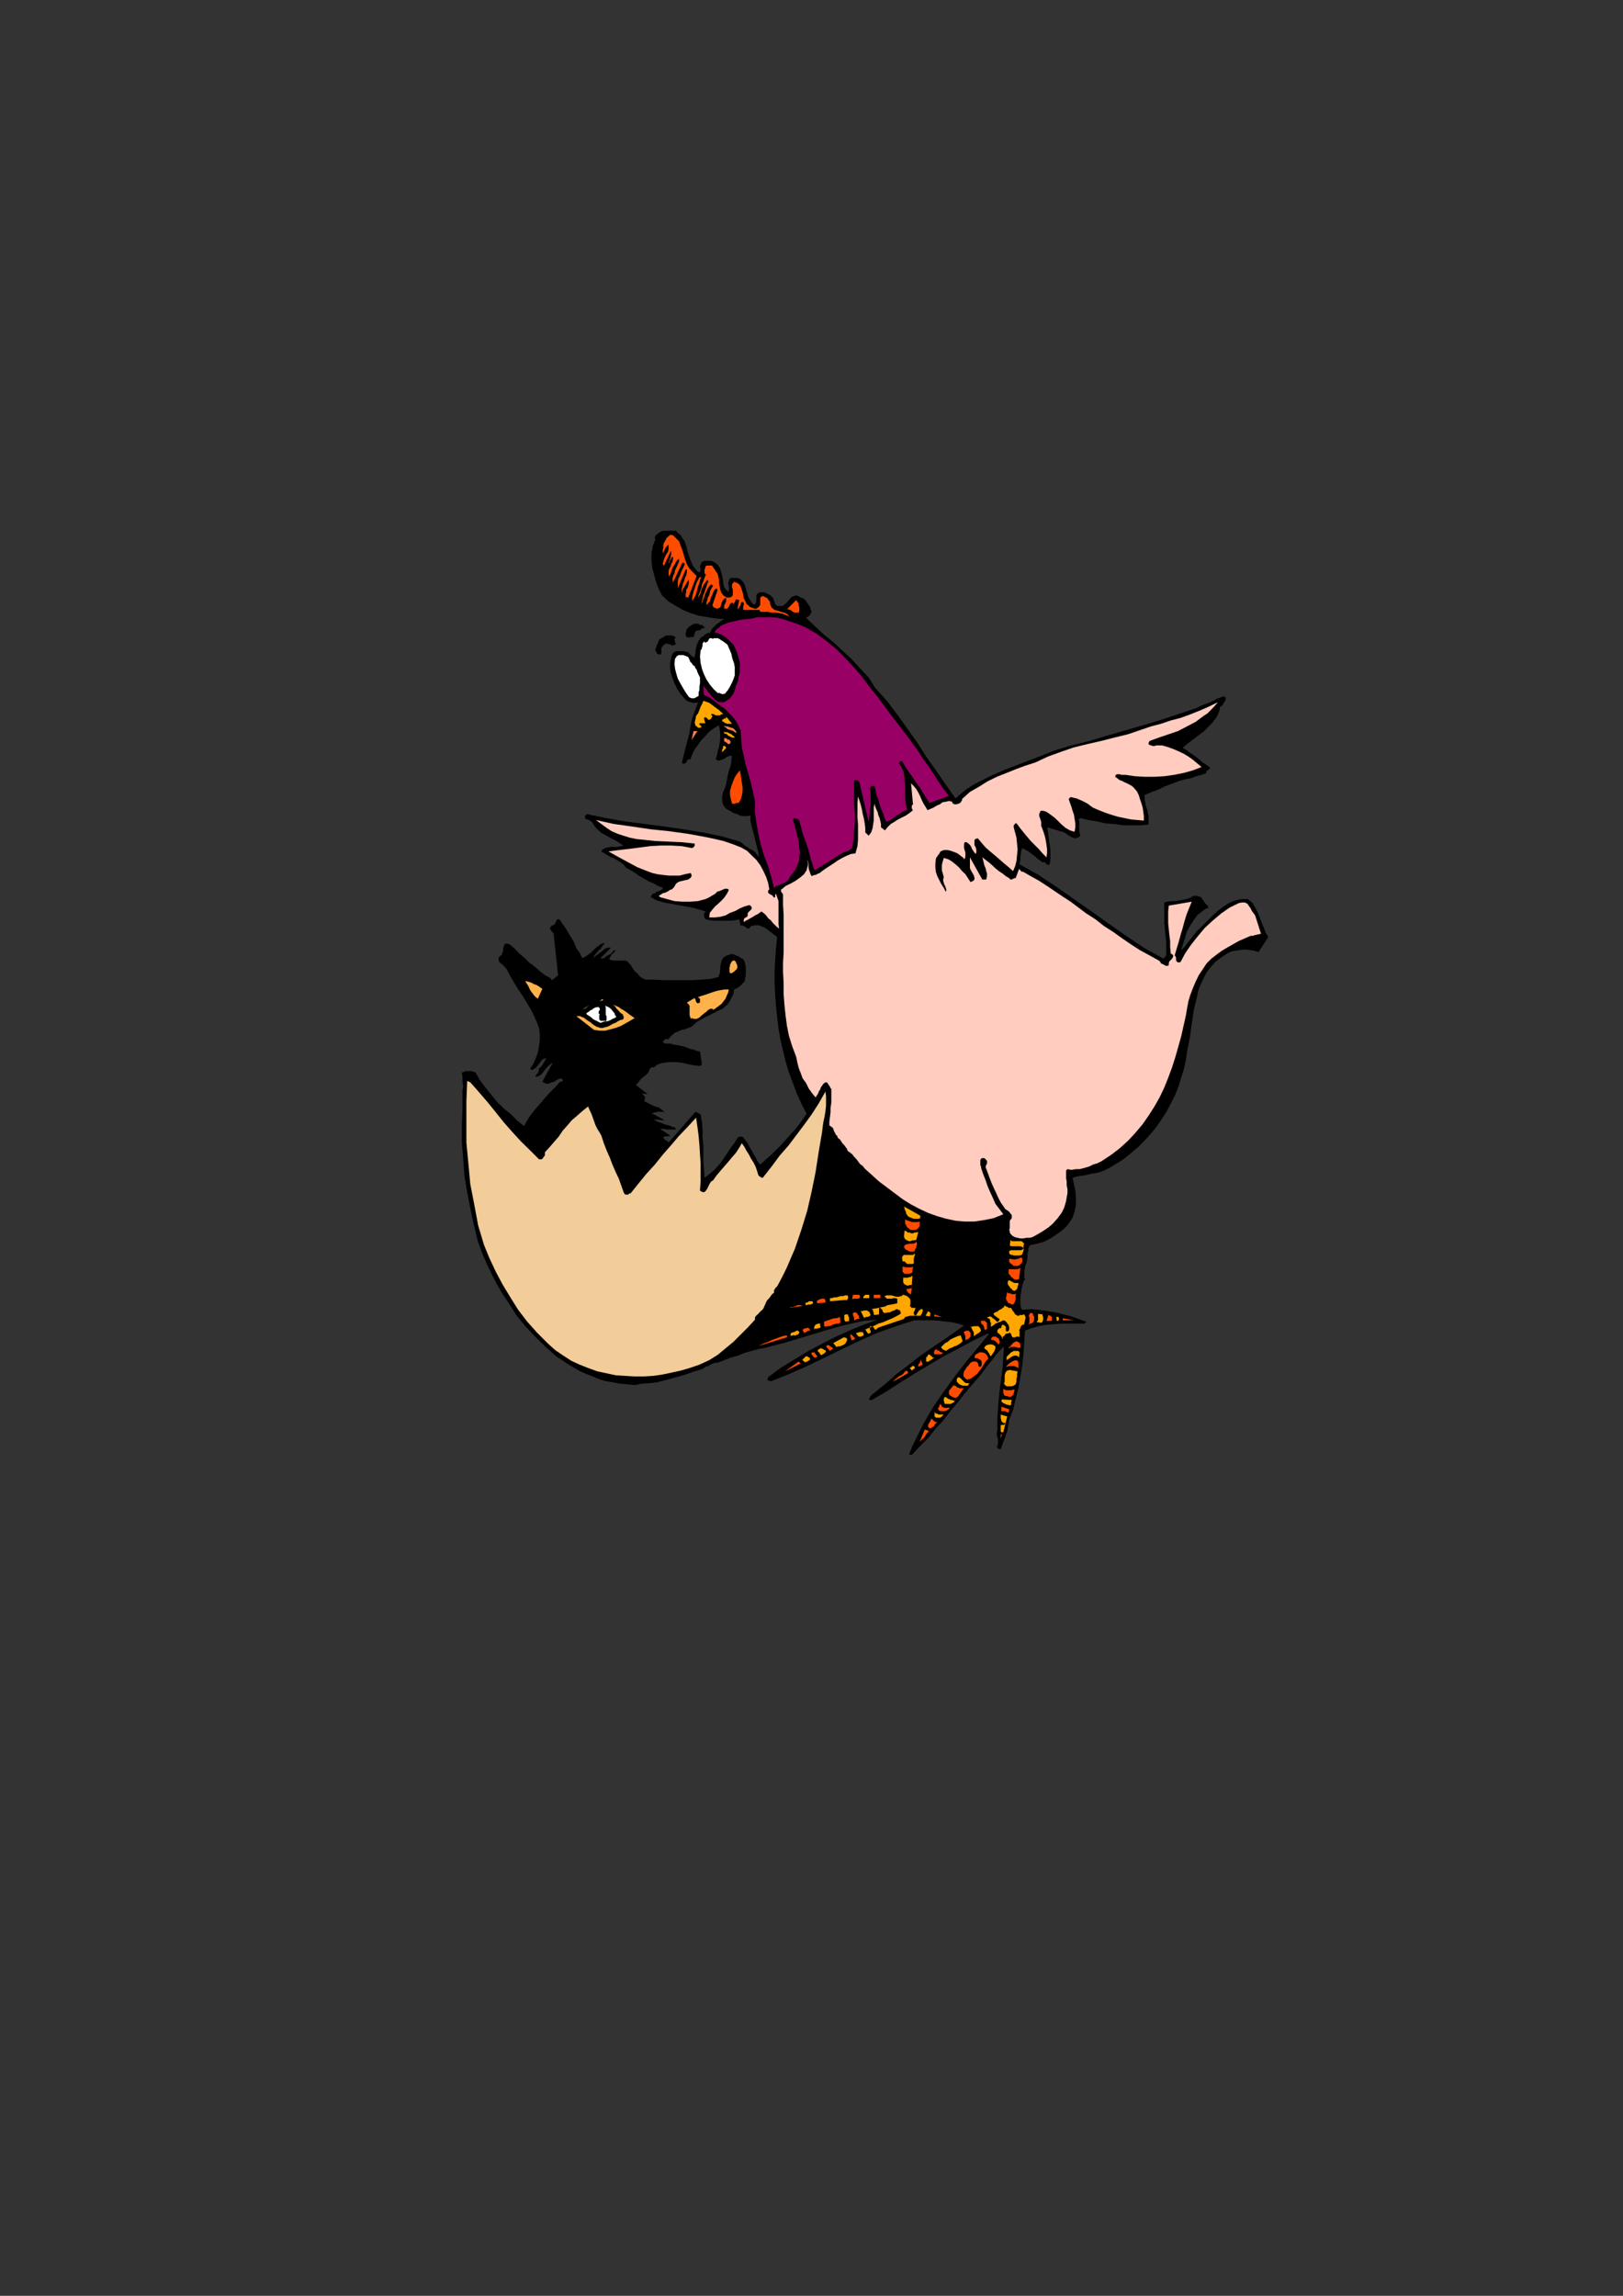
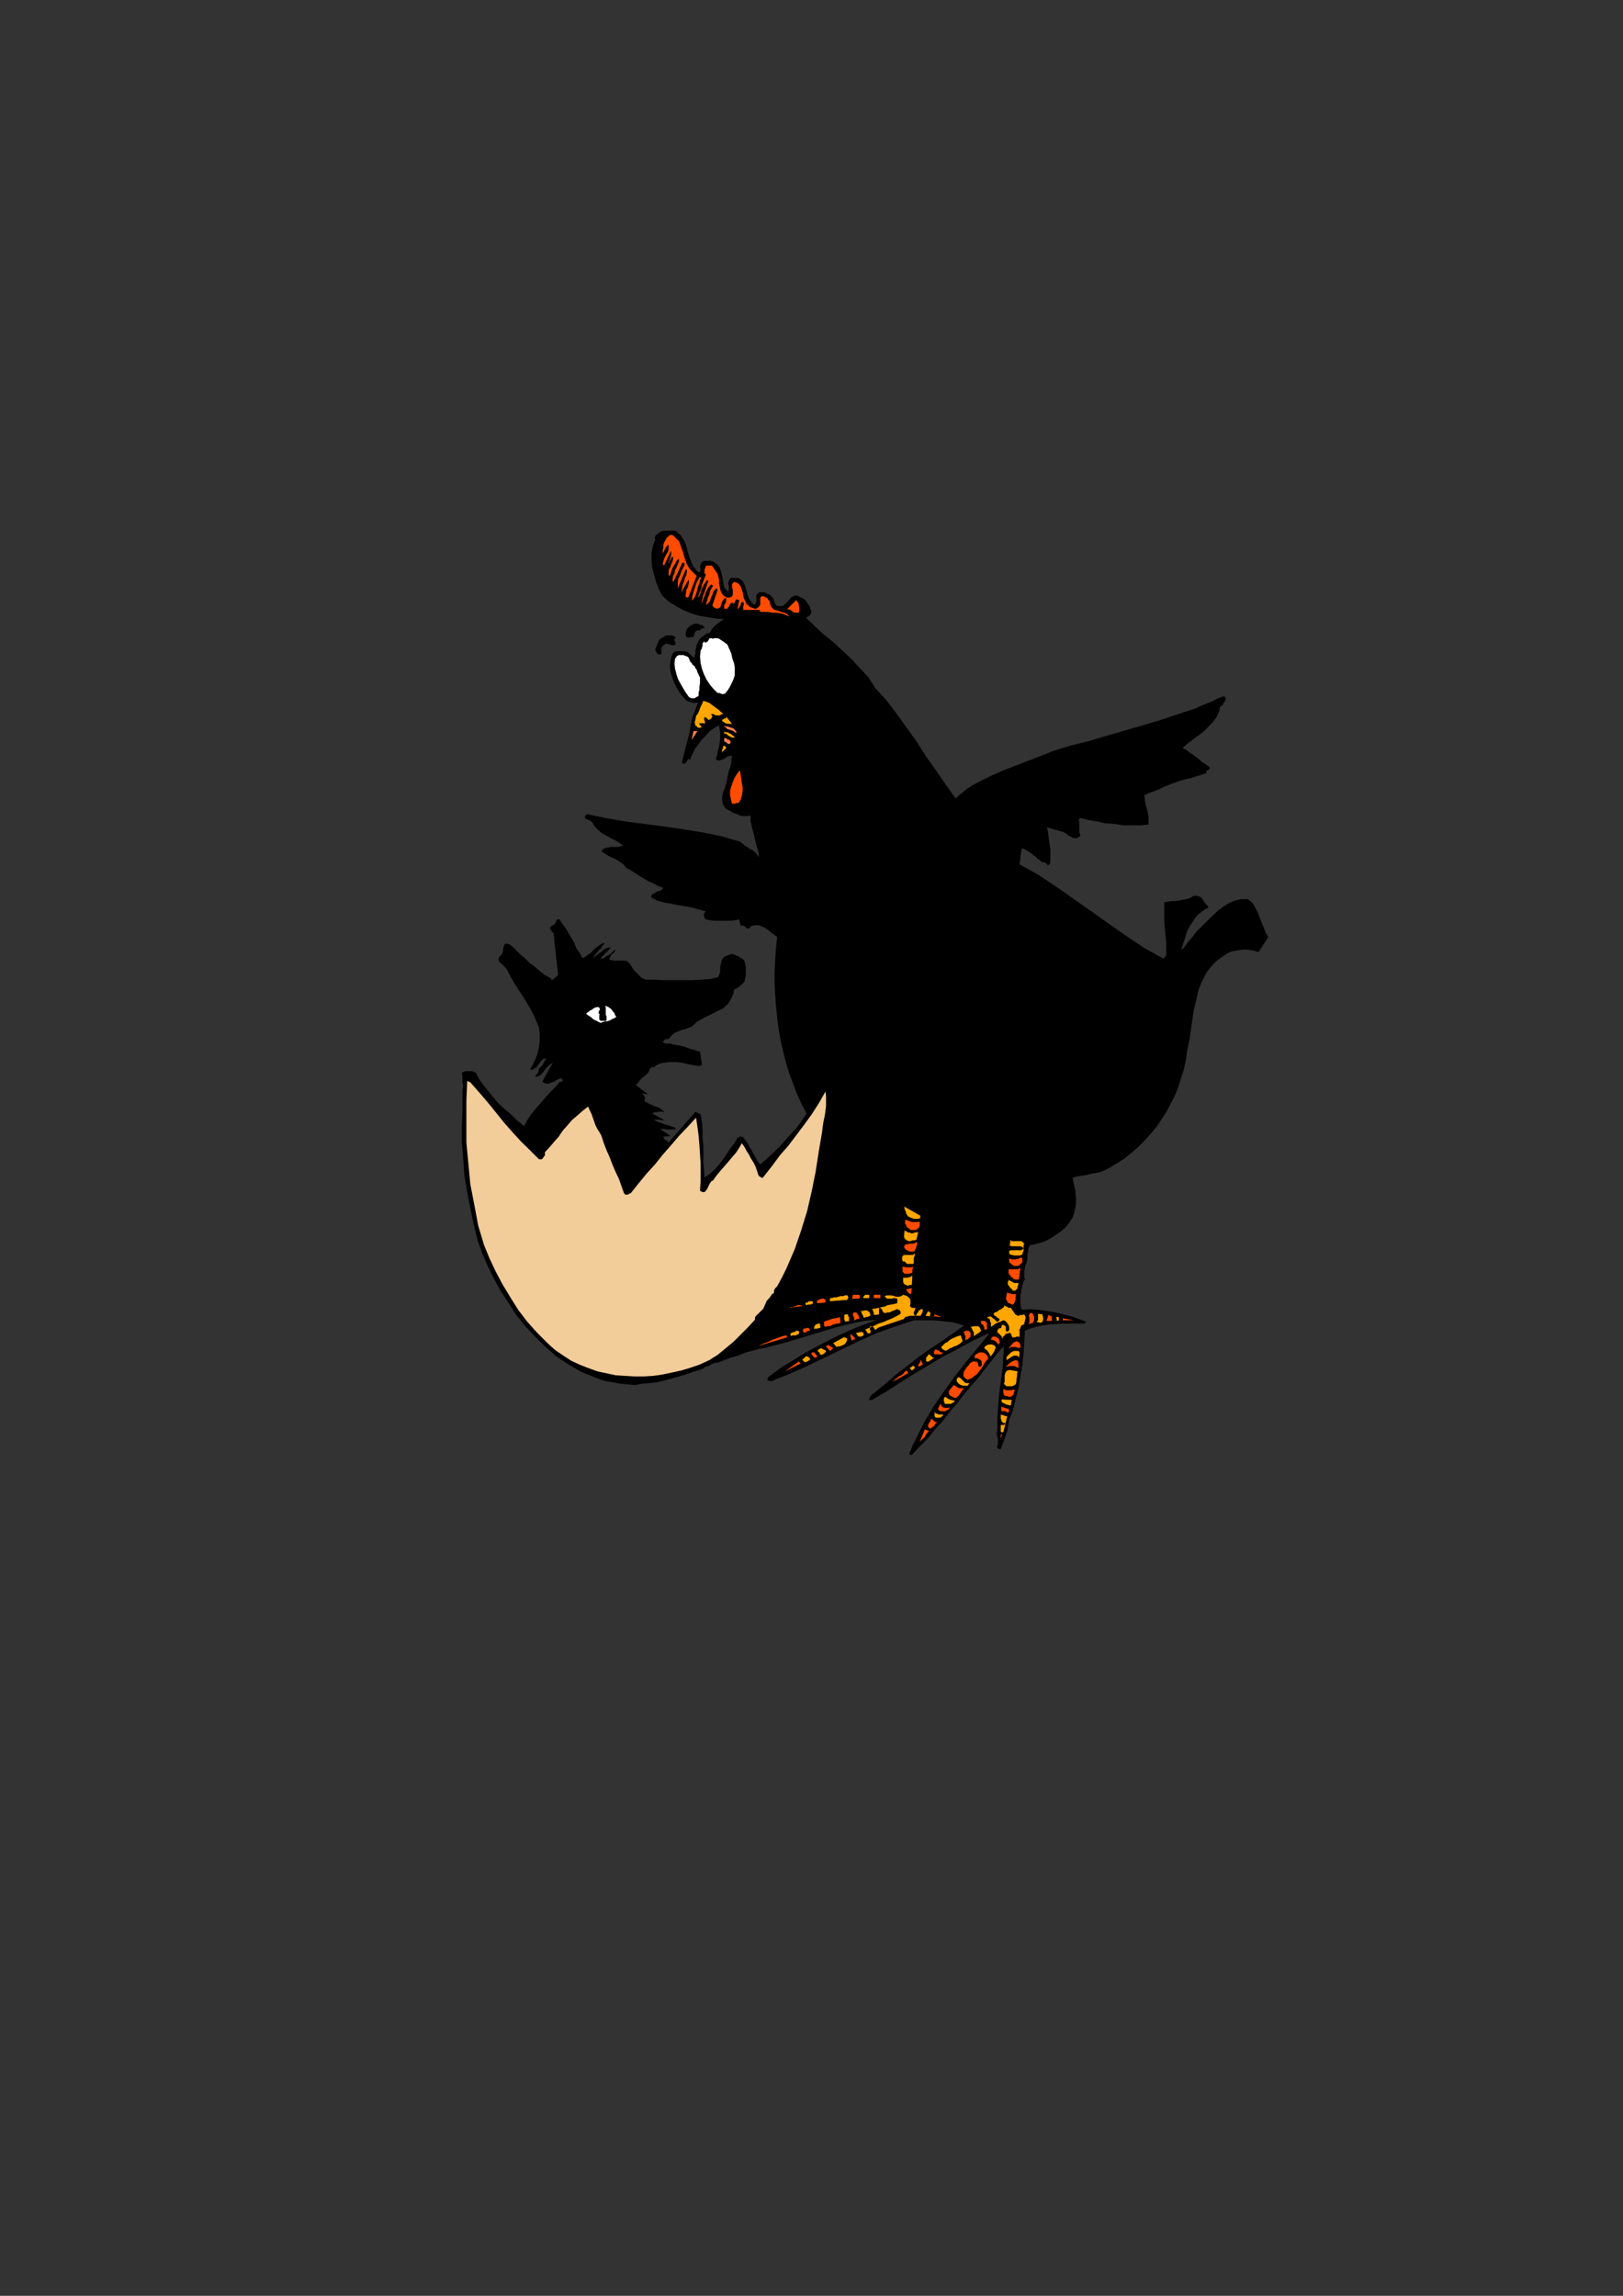
<svg xmlns="http://www.w3.org/2000/svg" height="841.89pt" viewBox="0 0 595.276 841.89" width="595.276pt" version="1.1" id="c717808f-f60f-11ea-8746-dcc15c148e23">
  <rect x="0" y="0" width="595.276" height="841.89" fill="#333333" stroke="none" />
  <g>
    <path style="fill:#000000;" d="M 256.526,209.985 L 256.742,209.553 256.958,209.265 256.958,208.833 256.958,208.545 256.742,208.113 256.742,207.825 256.742,207.393 256.958,207.105 257.246,206.385 257.678,205.953 258.398,205.665 258.902,205.665 259.622,205.665 260.342,205.665 260.846,205.665 261.566,205.953 262.286,206.385 263.006,206.889 263.438,207.393 263.942,208.113 264.446,209.553 264.878,211.209 265.166,212.865 265.382,214.593 265.598,215.313 266.102,216.033 266.606,216.465 267.038,217.185 267.326,216.465 267.326,215.745 267.326,214.809 267.038,213.873 267.326,213.153 267.542,212.433 268.046,211.929 269.198,211.929 270.206,211.929 271.142,212.145 271.862,212.649 272.366,213.153 273.086,214.305 273.518,215.745 274.022,217.473 274.526,219.129 274.958,219.849 275.462,220.569 275.966,221.289 276.686,221.793 277.118,221.289 277.406,220.569 277.406,220.065 277.406,219.345 277.406,218.625 277.406,218.193 277.838,217.689 278.558,217.185 279.278,217.185 280.286,217.185 281.006,217.473 281.726,217.905 282.446,218.193 283.166,218.913 283.598,219.345 283.886,220.353 284.102,220.569 284.102,220.785 284.102,221.073 284.318,221.289 284.318,221.505 284.606,221.793 284.822,222.009 285.038,222.225 285.758,222.225 286.478,222.225 286.982,222.225 287.414,222.009 288.422,221.073 289.358,220.065 290.078,219.129 291.014,218.625 291.734,218.409 292.238,218.409 292.958,218.625 293.678,219.129 294.398,219.345 295.118,219.849 295.622,220.353 296.054,221.073 296.558,221.793 297.062,222.513 297.278,223.449 297.71,224.169 297.494,224.385 297.494,224.889 297.278,225.105 297.062,225.609 296.774,225.825 296.342,226.113 296.054,226.329 295.622,226.545 298.646,229.425 302.03,232.593 305.63,235.473 308.942,238.569 312.326,241.665 315.422,245.049 318.59,248.433 320.966,252.249 325.286,257.001 329.102,262.041 332.702,267.081 336.302,272.121 339.686,277.449 343.286,282.489 346.886,287.745 350.486,292.785 352.358,291.129 354.518,289.401 356.678,287.961 358.838,286.809 363.158,284.649 367.982,282.489 372.518,280.761 377.342,278.889 381.878,277.161 386.486,275.289 392.966,273.345 399.662,271.689 406.142,269.745 412.838,267.801 419.318,265.929 425.798,263.985 432.278,261.825 438.758,259.665 440.198,258.945 441.422,258.441 442.574,258.009 443.798,257.505 445.022,257.001 446.174,256.281 447.398,255.849 448.838,255.345 449.342,255.561 449.558,256.065 449.558,256.569 449.342,257.001 449.054,257.505 448.838,257.721 448.622,258.225 448.334,258.729 448.118,258.729 447.902,258.945 447.614,259.161 447.398,259.449 447.398,259.881 447.398,260.169 447.182,260.385 447.182,260.889 446.174,263.049 444.734,264.921 443.078,266.649 441.422,268.305 439.478,269.745 437.534,271.185 435.662,272.625 433.718,274.281 435.158,275.001 436.382,276.009 437.534,276.729 438.758,277.665 439.982,278.601 441.134,279.609 442.574,280.545 443.798,281.481 443.798,281.769 443.582,281.985 443.294,282.201 443.078,282.489 442.862,282.489 442.574,282.705 442.358,282.921 442.574,283.425 440.702,284.145 438.758,284.649 436.814,285.369 434.654,285.801 432.782,286.305 430.838,287.025 428.894,287.745 427.022,288.465 426.014,288.969 425.294,289.401 424.358,289.689 423.422,290.121 422.414,290.409 421.478,290.841 420.758,291.129 419.822,291.561 419.822,292.785 420.038,294.225 420.254,295.449 420.758,296.889 420.974,298.041 421.262,299.481 421.262,300.921 421.262,302.361 418.094,302.649 414.998,302.649 411.902,302.649 408.734,302.145 405.422,301.929 402.326,301.209 399.158,300.705 396.278,299.985 395.558,300.489 395.846,301.209 395.846,301.929 395.846,302.649 395.846,303.369 395.846,304.305 395.846,305.025 396.062,305.745 396.278,306.465 395.342,307.185 394.406,307.401 393.398,307.185 392.462,306.681 391.742,306.249 390.806,305.529 389.798,305.025 388.862,304.809 384.038,303.369 384.326,304.809 384.542,306.465 384.758,308.121 385.046,310.065 385.262,311.721 385.262,313.377 385.262,315.105 385.046,316.761 384.542,317.265 384.326,317.265 384.038,316.977 383.822,316.761 383.606,316.545 383.102,316.257 382.886,316.041 382.382,316.257 381.446,315.537 380.438,314.817 379.718,314.097 378.782,313.377 377.846,312.657 376.838,312.009 375.902,311.505 374.966,311.001 374.678,311.721 374.462,312.441 374.462,313.161 374.246,314.097 374.246,314.817 374.246,315.537 373.958,316.257 373.958,316.977 380.942,320.865 387.422,325.185 393.902,329.721 400.382,334.257 406.862,338.865 413.342,343.401 419.822,347.721 426.734,351.537 427.742,350.385 427.742,347.937 427.742,345.561 427.454,342.897 427.238,340.521 427.022,338.145 427.022,335.697 427.022,333.321 427.022,330.945 428.174,330.657 429.614,330.441 431.054,330.441 432.494,330.225 433.934,329.937 435.158,329.721 436.598,329.217 437.822,328.497 438.974,328.497 439.982,328.785 440.702,329.217 441.134,329.937 441.638,330.657 442.142,331.377 442.862,332.097 443.294,332.817 442.142,333.321 441.134,334.041 440.198,334.761 439.262,335.481 437.822,337.425 436.598,339.297 435.374,341.457 434.654,343.905 433.934,346.065 433.214,348.441 434.222,347.505 435.158,346.281 436.094,345.057 437.102,343.905 438.038,342.681 438.974,341.457 440.198,340.305 441.422,339.081 443.078,337.425 445.022,335.481 446.894,333.825 448.838,332.385 450.782,331.161 452.942,330.225 455.318,329.721 457.694,329.721 459.422,331.161 460.358,332.817 461.294,334.545 462.014,336.417 462.734,338.361 463.454,340.017 464.174,341.961 465.182,343.617 461.582,349.161 460.142,348.657 458.702,348.441 457.262,348.225 455.822,348.225 454.382,348.441 452.942,348.657 451.502,348.945 450.062,349.665 447.902,351.105 445.742,352.761 444.014,354.705 442.574,356.577 441.422,358.737 440.414,360.897 439.478,363.345 438.974,365.721 437.822,370.545 437.102,375.513 436.382,380.553 435.374,385.593 434.942,388.761 434.222,392.073 433.214,395.241 432.278,398.337 431.054,401.433 429.614,404.313 427.958,407.481 426.302,410.073 424.358,412.953 422.198,415.617 420.038,417.993 417.662,420.441 415.214,422.529 412.622,424.689 409.742,426.561 406.862,428.289 405.422,429.009 403.766,429.729 402.038,430.161 400.166,430.449 398.438,430.881 396.782,431.169 395.126,431.385 393.398,431.889 393.902,434.265 394.406,436.641 394.622,439.305 394.622,441.681 394.118,444.345 393.398,446.505 392.678,447.657 391.958,448.665 391.238,449.601 390.302,450.537 388.862,451.761 387.422,452.697 385.982,453.705 384.326,454.641 382.886,455.361 381.158,455.865 379.502,456.297 377.846,456.585 377.342,457.305 377.126,458.025 377.126,458.961 376.838,459.681 376.838,460.617 376.838,461.625 376.622,462.561 376.406,463.281 376.118,464.001 375.902,464.721 375.902,465.225 375.686,465.945 375.686,466.665 375.686,467.385 375.686,468.105 375.686,468.825 376.118,468.825 375.398,469.977 374.966,471.417 374.678,472.641 374.462,474.081 374.246,475.521 374.246,476.961 374.246,478.185 374.462,479.625 374.966,480.345 378.062,480.057 381.158,480.345 384.038,480.777 387.206,481.281 390.086,482.001 392.966,482.721 395.558,483.657 398.438,484.665 397.718,485.385 394.838,485.385 391.958,485.385 389.078,485.385 386.198,485.601 383.606,485.817 380.942,486.321 378.278,487.041 375.902,487.977 375.686,492.081 375.398,496.401 374.966,500.433 374.246,504.753 373.526,509.073 372.518,512.961 371.582,516.993 370.142,520.593 369.926,522.033 369.638,523.473 369.422,524.913 368.918,526.137 368.486,527.577 367.982,528.801 367.478,530.241 367.046,531.393 366.758,531.393 366.326,531.393 366.326,531.393 366.038,531.177 365.822,530.961 365.822,530.673 365.606,530.457 365.606,530.241 365.822,530.241 366.038,529.521 366.038,528.801 366.038,527.793 365.822,527.073 365.606,526.353 365.606,525.633 365.606,525.201 365.822,524.481 365.822,520.377 366.038,516.561 366.326,512.673 366.758,508.857 367.262,505.257 367.766,501.441 367.982,497.553 368.198,493.737 366.758,495.177 365.318,496.833 363.878,498.777 362.438,500.433 360.998,502.377 359.558,504.321 358.118,505.977 356.678,507.633 353.798,511.017 351.206,514.401 348.542,517.497 345.95,520.881 343.07,523.977 340.406,527.361 337.31,530.457 334.43,533.553 333.422,533.337 334.646,530.241 336.086,527.361 337.526,524.481 338.966,521.601 342.35,515.841 346.166,510.297 349.982,505.041 354.086,499.713 358.406,494.457 362.726,489.201 362.438,488.985 356.966,491.577 351.638,494.457 346.166,497.337 340.91,500.433 335.582,503.601 330.326,506.913 325.07,510.297 319.742,513.393 318.806,513.393 318.806,512.961 319.022,512.457 319.31,511.953 319.526,511.737 320.03,511.233 320.246,511.017 320.75,510.801 320.966,510.513 325.07,507.201 328.886,503.817 332.99,500.721 337.022,497.553 341.126,494.673 345.446,491.793 349.478,488.985 353.582,486.105 351.422,485.385 349.262,484.881 347.102,484.665 344.726,484.377 342.35,484.161 339.902,484.161 337.742,484.161 335.366,484.161 328.67,486.321 321.902,488.697 315.422,491.577 308.942,494.673 302.462,497.841 296.054,500.937 289.574,503.817 282.878,506.481 281.438,506.193 281.726,505.041 286.262,501.657 291.302,498.561 296.054,495.681 301.022,493.017 306.062,490.425 311.39,487.977 316.646,485.817 321.902,483.945 316.862,484.377 312.11,485.385 307.286,486.537 302.462,487.977 297.71,489.417 292.958,490.857 288.134,492.297 283.382,493.521 280.718,494.241 278.342,494.673 275.678,495.393 273.086,496.113 270.638,497.121 268.046,497.841 265.598,498.777 263.222,499.713 262.286,499.713 261.566,500.001 260.558,500.433 259.838,500.937 258.902,501.153 258.182,501.657 257.246,502.161 256.526,502.377 254.078,503.097 251.486,504.033 249.038,504.753 246.446,505.473 243.782,506.193 240.902,506.913 238.238,507.201 235.358,507.417 232.766,507.921 230.102,507.633 227.438,507.417 224.846,506.913 222.182,506.481 219.806,505.761 217.43,504.753 214.982,503.817 212.822,502.881 208.286,500.217 203.966,497.337 200.15,493.953 196.262,490.137 192.662,486.321 189.35,482.217 186.47,477.681 183.59,473.361 181.142,468.825 178.766,464.001 176.822,459.465 175.166,454.857 173.726,448.881 172.502,443.121 171.35,437.145 170.342,431.169 169.91,425.121 169.406,419.001 169.406,412.953 169.622,406.761 169.622,404.817 169.622,403.161 169.622,401.433 169.622,399.777 169.91,398.337 169.622,396.681 169.622,394.953 169.406,393.297 170.126,393.081 170.63,392.793 171.35,392.793 171.782,392.793 172.502,392.793 173.222,392.793 173.726,393.081 174.446,393.297 175.886,395.961 177.83,398.553 179.99,401.217 182.15,403.881 184.526,406.257 187.19,408.417 189.566,410.793 192.23,412.953 193.382,410.793 194.822,408.633 196.55,406.473 198.206,404.601 199.862,402.657 201.806,400.497 203.75,398.553 205.406,396.681 205.622,396.681 205.622,396.681 205.91,396.681 205.91,396.681 206.126,396.681 206.126,396.681 206.342,396.393 206.342,396.393 206.342,396.177 206.342,396.177 206.342,395.961 206.342,395.961 206.126,395.673 206.126,395.673 205.91,395.457 205.91,395.457 204.902,395.673 203.966,396.177 203.246,396.681 202.31,396.897 201.302,397.401 200.582,397.401 199.646,397.113 198.926,396.681 199.43,395.673 199.862,394.953 200.366,394.017 200.87,393.081 201.302,392.361 201.806,391.353 202.31,390.633 202.742,389.697 202.022,390.201 201.086,390.921 200.366,391.641 199.646,392.577 198.926,393.513 198.206,394.233 197.27,394.737 196.262,394.953 196.55,394.521 196.55,394.233 196.982,393.801 197.27,393.513 197.486,393.081 197.486,392.793 197.702,392.361 197.486,391.857 197.99,391.641 198.422,391.137 198.926,390.633 199.142,390.201 199.43,389.697 199.862,388.977 200.15,388.473 200.366,388.041 199.43,388.257 198.71,388.761 197.99,389.697 197.486,390.417 196.766,391.353 196.046,391.857 195.326,392.361 194.39,392.073 195.542,390.201 196.55,388.041 197.27,385.881 197.702,383.721 197.99,381.273 197.99,379.113 197.702,376.953 196.982,375.081 195.83,372.417 194.606,370.041 193.166,367.665 191.726,365.217 190.07,362.841 188.63,360.465 187.19,358.017 185.966,355.641 185.462,354.921 184.742,354.201 184.022,353.481 183.302,352.977 182.87,352.257 182.87,351.537 183.086,350.817 184.022,350.097 184.31,349.377 184.526,348.657 184.526,347.937 184.742,347.001 185.03,346.497 185.246,346.065 185.966,346.065 186.902,346.281 188.846,347.937 190.502,349.665 192.446,351.321 194.102,352.977 196.046,354.417 197.99,356.145 199.862,357.585 202.022,358.737 202.022,358.737 202.022,359.025 202.022,359.025 202.022,359.025 202.31,359.241 202.31,359.241 202.526,359.457 202.526,359.457 204.686,357.585 203.03,342.177 202.742,341.961 202.526,341.745 202.31,341.457 202.022,341.025 201.806,340.737 201.806,340.521 201.806,340.017 202.022,339.801 202.526,339.297 203.03,339.297 203.246,339.081 203.462,338.865 203.75,338.361 203.966,337.857 204.182,337.425 204.47,337.137 205.19,337.137 206.342,338.865 207.566,340.521 208.502,342.177 209.726,344.121 210.662,345.777 211.382,347.721 212.606,349.377 213.542,351.321 214.766,350.817 215.702,350.097 216.71,349.377 217.43,348.657 218.366,347.721 219.302,347.001 220.31,346.281 221.462,345.777 221.75,346.065 221.246,346.497 220.742,347.217 220.31,347.937 219.59,348.441 219.086,349.161 218.366,349.881 217.862,350.601 217.646,351.321 218.366,350.601 219.086,350.097 220.022,349.377 220.742,348.945 221.462,348.225 222.182,347.721 223.19,347.505 224.126,347.505 223.622,347.937 223.19,348.441 222.686,348.945 222.182,349.377 221.75,349.881 221.246,350.385 220.742,350.817 220.31,351.537 220.742,351.537 221.246,351.321 221.75,351.321 222.182,350.817 222.47,350.601 222.902,350.385 223.406,350.097 223.91,349.881 224.126,349.665 224.342,349.377 224.63,349.161 224.846,348.945 225.062,348.657 225.35,348.441 225.566,348.441 226.07,348.441 225.566,348.657 225.35,349.161 224.846,349.665 224.342,349.881 224.126,350.385 223.91,350.817 223.622,351.321 223.406,351.825 224.126,352.041 225.062,352.257 226.07,352.257 226.79,352.257 227.726,352.257 228.446,352.257 229.382,352.257 230.102,352.545 230.822,353.265 231.542,354.201 232.262,355.425 232.982,356.361 233.918,357.081 234.638,358.017 235.646,358.737 236.798,359.241 240.182,359.241 243.566,359.457 246.878,359.457 250.262,359.457 253.646,359.457 256.958,359.241 260.342,359.025 263.438,358.305 263.942,357.081 264.158,355.641 264.158,354.417 264.446,353.265 264.662,352.257 265.166,351.321 266.102,350.601 267.542,350.097 268.046,349.881 268.766,349.881 269.486,350.097 269.918,350.385 270.638,350.601 271.142,350.817 271.646,351.321 272.366,351.537 273.086,352.545 273.302,353.481 273.518,354.417 273.518,355.641 273.518,356.577 273.518,357.801 273.302,358.737 273.086,359.961 272.582,360.465 272.078,360.897 271.862,361.185 271.358,361.617 270.926,361.905 270.422,362.337 269.702,362.625 269.198,363.057 268.982,364.497 268.262,365.937 267.758,366.945 267.038,368.097 265.166,369.825 262.718,370.977 260.342,372.201 257.966,373.353 255.518,374.793 253.646,376.521 252.422,376.953 251.198,377.457 250.046,377.673 248.822,378.177 247.598,378.681 246.662,379.401 245.942,380.121 245.222,381.057 244.718,381.057 244.502,381.057 244.286,381.057 243.998,381.057 243.782,381.273 243.566,381.561 243.278,381.777 243.062,381.993 243.278,382.281 243.782,382.497 243.998,382.713 244.502,382.713 245.006,382.713 245.726,382.713 246.158,382.713 246.662,383.001 248.102,383.217 249.326,383.433 250.766,383.721 251.918,384.153 253.142,384.657 254.366,384.873 255.518,385.377 256.742,385.593 257.462,390.417 256.526,390.921 254.366,390.633 252.206,390.201 250.046,389.697 247.886,389.481 245.726,389.481 243.566,389.697 242.558,389.913 241.622,390.201 240.686,390.633 239.966,391.353 239.678,391.353 239.462,391.353 239.246,391.353 238.958,391.353 238.742,391.641 238.526,391.641 238.526,391.857 238.238,392.073 238.022,392.793 237.806,393.297 237.086,394.017 236.582,394.521 235.862,394.953 235.142,395.673 234.638,396.177 234.206,396.897 233.198,397.833 237.518,401.217 235.358,401.001 235.646,401.217 235.862,401.433 236.078,401.721 236.366,401.937 236.582,402.441 236.582,402.657 236.582,402.873 236.366,403.377 236.366,403.881 237.302,404.313 238.238,404.817 239.246,405.321 240.182,405.753 241.406,406.041 242.126,406.473 243.062,407.193 243.782,407.913 243.062,407.697 242.558,407.697 241.838,407.697 241.118,407.697 240.686,407.913 239.966,407.913 239.462,408.201 238.958,408.201 243.782,410.793 243.278,410.793 242.846,410.793 242.342,410.793 241.838,410.577 241.118,410.577 240.686,410.577 240.182,410.577 239.678,410.577 240.686,411.081 241.622,411.513 242.558,411.801 243.566,412.233 244.502,412.521 245.438,412.737 246.662,413.241 247.598,413.457 247.886,414.177 247.166,414.177 246.446,414.177 245.726,414.177 245.006,414.177 244.286,414.177 243.566,413.961 242.846,413.961 242.126,413.961 245.942,416.553 243.278,416.841 243.278,417.057 243.566,417.561 243.782,417.777 243.998,417.993 244.286,418.281 244.718,418.281 245.006,418.713 245.222,419.001 255.086,407.697 256.958,408.633 257.462,411.513 257.678,414.393 257.678,417.273 257.966,420.153 257.966,422.745 257.966,425.841 258.182,428.721 258.398,431.889 260.342,430.449 262.286,428.721 263.942,426.849 265.382,424.905 266.822,422.745 268.046,420.873 269.486,419.001 270.638,417.057 270.926,417.057 271.142,416.841 271.142,416.841 271.358,416.841 271.646,416.841 271.862,416.841 272.078,416.841 272.366,416.841 273.302,417.993 274.238,419.217 274.958,420.657 275.678,421.809 276.398,423.249 277.118,424.401 277.838,425.841 278.846,427.065 281.006,425.121 283.382,422.961 285.758,420.657 287.918,418.281 290.078,415.833 292.238,413.457 294.182,410.793 295.838,408.417 293.894,404.601 292.238,401.001 290.798,397.113 289.358,393.297 288.134,389.193 287.198,385.377 286.262,381.273 285.542,377.241 285.038,372.921 284.606,368.817 284.318,364.785 284.102,360.465 284.102,356.361 284.318,352.041 284.606,347.721 285.038,343.617 284.102,342.897 282.878,341.961 281.942,341.241 280.718,340.305 279.566,339.801 278.342,339.297 276.902,339.297 275.462,339.585 274.958,340.305 274.526,340.521 274.238,340.521 273.806,340.305 273.302,339.801 272.798,339.585 272.078,339.297 271.646,339.585 271.142,337.137 269.702,337.425 268.046,337.641 266.606,337.641 265.166,337.641 263.438,337.641 261.998,337.641 260.342,337.425 258.902,337.137 258.686,336.921 258.398,336.705 258.398,336.201 258.182,335.985 258.182,335.697 258.182,335.481 258.182,334.977 258.398,334.761 258.902,334.257 256.526,333.537 253.862,332.817 251.486,332.385 248.606,331.881 245.942,331.377 243.566,330.945 240.902,330.225 238.742,329.001 238.958,328.281 239.462,327.777 240.182,327.561 240.686,327.057 241.406,326.841 242.126,326.625 242.846,326.121 243.278,325.617 241.406,324.897 239.678,323.961 238.022,323.241 236.366,322.305 234.638,321.297 232.982,320.145 231.326,319.137 229.598,318.201 228.662,316.977 227.726,316.257 226.502,315.537 225.35,314.817 224.126,314.385 222.902,313.665 221.75,312.945 220.526,312.225 221.03,311.505 221.966,311.001 222.902,310.785 224.126,310.569 225.35,310.569 226.502,310.569 227.726,310.281 228.662,310.065 227.222,309.129 225.566,308.121 224.126,307.401 222.47,306.465 220.742,305.529 219.302,304.305 218.15,303.081 217.142,301.425 216.71,301.209 216.422,300.921 215.99,300.705 215.486,300.489 214.982,300.489 214.766,300.201 214.55,299.769 214.55,299.265 215.27,298.545 222.182,299.985 229.166,301.209 236.366,302.145 243.566,303.081 250.478,304.089 257.678,305.241 264.662,306.681 271.358,308.625 272.366,309.345 273.086,310.065 274.022,310.569 274.958,311.289 275.966,311.721 276.902,312.441 277.622,313.377 278.342,314.385 278.126,312.441 277.622,310.569 277.118,308.625 276.686,306.681 276.182,304.809 275.678,302.865 275.246,300.921 275.246,299.049 274.238,299.265 273.302,299.265 272.366,299.265 271.358,299.049 270.422,298.545 269.486,298.329 268.478,297.825 267.758,297.321 266.822,296.889 266.102,296.385 265.598,295.665 265.166,294.945 264.878,293.721 264.878,292.065 265.166,290.625 265.886,288.969 266.318,287.529 266.606,286.089 266.822,284.865 267.038,283.929 267.326,282.705 267.758,281.481 268.046,280.545 268.262,279.321 268.262,278.385 268.478,277.161 267.758,277.161 266.822,277.449 266.102,277.881 265.382,278.385 264.662,278.601 263.942,278.889 263.222,278.889 262.502,278.385 263.006,276.945 263.222,275.505 263.726,273.849 263.942,272.409 264.158,270.681 264.158,269.025 263.942,267.369 263.726,265.929 261.782,267.081 260.126,268.305 258.686,269.961 257.246,271.401 256.022,273.129 254.798,274.785 253.862,276.729 253.142,278.601 252.638,278.385 252.206,278.601 251.918,279.105 251.702,279.609 251.486,279.825 250.982,280.041 250.766,280.041 250.046,279.825 250.766,276.945 251.486,274.065 252.206,271.401 252.926,268.521 253.358,265.641 254.078,262.761 255.086,260.169 256.022,257.505 255.302,257.721 254.798,257.721 254.078,257.721 253.358,257.505 252.638,257.289 251.918,257.001 251.486,256.569 250.982,256.065 249.542,254.409 248.318,252.465 247.382,250.593 246.662,248.649 245.942,246.489 245.726,244.329 245.942,242.169 246.446,240.225 246.878,239.505 247.382,239.073 248.102,238.785 248.822,238.785 249.542,238.785 250.262,238.785 250.982,238.785 251.702,239.073 252.206,239.073 252.638,239.505 252.926,239.793 253.142,240.009 253.646,240.513 253.862,240.729 254.366,240.945 254.582,241.449 254.798,240.513 255.086,239.505 255.086,238.569 255.302,237.633 255.518,236.625 255.806,235.905 256.238,234.969 256.742,234.249 257.246,233.745 257.462,233.529 257.966,233.313 258.398,232.809 258.902,232.593 259.118,232.305 259.838,232.089 260.342,232.089 260.846,231.153 261.278,230.433 261.998,229.713 262.718,228.993 263.438,228.489 264.446,227.769 265.166,227.265 265.886,227.049 262.718,226.833 259.622,226.329 256.526,225.825 253.358,224.889 250.478,223.665 247.886,222.225 245.222,220.569 242.846,218.409 241.622,216.033 240.686,213.585 239.966,210.993 239.246,208.329 238.958,205.665 238.958,202.785 239.462,200.193 240.398,197.745 240.182,197.529 240.182,197.313 240.182,197.313 240.182,197.025 240.398,196.593 240.398,196.305 240.686,196.089 240.902,196.089 241.622,195.369 242.558,194.865 243.278,194.649 244.286,194.649 245.222,194.649 246.158,194.649 246.878,194.649 247.886,194.649 248.822,195.585 249.758,196.305 250.262,197.313 250.982,198.249 251.702,200.193 252.206,202.353 252.926,204.513 253.646,206.385 254.078,207.393 254.798,208.329 255.518,209.265 256.526,209.985 Z M 330.11,444.345 L 330.11,447.945 329.822,451.545 329.822,455.145 329.606,458.745 329.39,462.561 329.39,466.161 329.39,469.761 329.39,473.361 323.342,472.857 317.15,472.857 311.102,473.361 305.126,474.081 299.366,475.017 293.678,476.457 288.134,478.185 282.662,479.841 286.046,474.297 288.854,468.537 291.518,462.561 293.894,456.585 295.838,450.321 297.71,444.057 299.15,438.081 300.59,431.889 300.806,430.161 301.022,428.505 301.31,426.561 301.526,424.905 302.03,423.249 302.246,421.521 302.75,419.937 302.966,418.497 305.846,422.025 308.726,425.841 311.606,429.441 314.99,433.041 318.302,436.425 322.19,439.521 324.062,440.745 326.006,442.185 327.95,443.337 330.11,444.345 Z M 320.75,477.897 L 314.27,479.337 307.79,481.065 301.31,482.937 295.118,484.881 288.854,487.257 282.878,489.705 276.686,492.081 270.638,494.673 271.862,493.521 273.086,492.297 274.022,490.857 275.246,489.417 276.398,487.977 277.622,486.537 278.558,485.097 279.782,483.657 284.822,482.505 289.862,481.281 294.902,480.345 300.086,479.337 305.126,478.905 310.382,478.401 315.422,477.897 320.75,477.897 Z M 343.502,450.537 L 346.382,451.545 349.478,451.977 352.862,452.265 355.958,452.265 359.126,451.977 362.438,451.545 365.606,450.825 368.486,449.817 368.486,453.417 368.702,457.017 368.486,460.905 368.486,464.505 368.198,467.817 367.982,471.417 367.478,474.801 366.758,478.185 355.022,484.881 354.302,484.377 353.582,483.945 352.646,483.441 351.638,483.225 350.486,482.937 349.478,482.721 348.326,482.505 347.318,482.001 345.95,481.497 344.51,480.777 343.286,480.345 341.846,479.625 340.406,479.121 338.966,478.617 337.526,478.185 336.086,477.681 336.086,474.081 336.086,470.481 336.302,466.881 336.806,463.281 337.022,459.681 337.526,456.081 338.03,452.481 338.75,449.097 339.182,449.385 339.686,449.601 340.406,449.817 340.91,449.817 341.63,450.105 342.35,450.105 342.782,450.321 343.502,450.537 Z" />
-     <path style="fill:#990066;" d="M 332.99,270.249 L 334.862,272.841 336.806,275.505 338.462,278.169 340.406,280.761 342.35,283.641 344.006,286.305 345.95,289.185 348.038,291.849 340.91,294.441 339.686,292.569 338.462,290.625 337.31,288.681 335.87,286.809 334.646,284.865 333.206,282.921 331.982,281.049 330.83,279.105 330.542,279.105 330.326,279.105 330.326,279.105 330.11,279.321 330.11,279.321 329.822,279.609 329.822,279.609 329.606,279.825 330.326,280.761 330.83,281.769 331.262,282.705 331.55,283.641 331.766,286.089 331.982,288.249 331.982,290.625 331.982,292.785 332.27,294.945 332.702,297.105 331.766,297.321 330.83,297.825 329.822,298.545 328.886,299.049 327.95,299.769 326.942,300.489 326.006,300.921 325.07,301.425 324.35,299.769 323.846,298.041 323.126,296.601 322.622,294.945 322.19,293.289 321.47,291.561 321.182,289.905 320.75,288.249 320.462,288.249 320.246,288.249 320.03,288.249 319.742,288.249 319.526,288.465 319.31,288.465 319.31,288.681 319.022,288.969 319.31,290.625 319.31,292.065 319.31,293.721 319.31,295.161 319.022,296.601 319.022,298.329 318.806,299.769 318.59,301.425 315.206,286.809 314.99,286.521 314.702,286.305 314.702,286.089 314.486,286.089 314.27,286.089 313.766,286.089 313.55,286.089 313.262,286.089 313.262,288.969 313.262,292.065 313.262,295.161 313.55,298.329 313.55,301.641 313.262,304.809 313.046,307.905 312.542,311.001 312.11,311.289 311.606,311.721 311.102,312.009 310.382,312.225 309.662,312.441 309.23,312.657 308.51,313.161 308.006,313.377 298.862,319.137 298.43,318.417 298.142,317.481 297.926,316.545 297.494,315.537 297.278,314.601 297.062,313.665 296.774,312.657 296.558,311.721 296.054,310.281 295.622,308.841 295.118,307.689 294.614,306.249 294.182,304.809 293.894,303.585 293.462,302.145 293.174,300.921 292.958,300.705 292.742,300.489 292.454,300.201 292.238,300.201 292.022,300.201 291.734,300.201 291.518,299.985 291.302,299.985 290.798,300.489 291.518,302.865 292.238,305.745 292.958,308.409 293.174,311.289 293.462,312.657 293.174,313.881 293.174,315.321 292.742,316.545 292.238,317.697 291.734,318.921 290.798,320.145 289.862,321.297 289.358,322.305 288.854,323.025 288.134,323.457 287.198,323.961 286.478,324.177 285.542,324.681 284.606,324.897 283.886,325.617 282.878,321.585 281.726,317.697 280.286,313.881 279.062,309.849 278.126,305.745 277.406,301.641 276.902,297.825 276.902,293.721 276.182,290.409 275.462,287.241 274.526,283.929 273.518,280.545 272.798,277.161 272.078,274.065 271.862,270.969 271.646,267.801 270.638,265.641 269.486,263.769 267.758,261.825 266.102,260.169 264.158,258.729 262.286,257.289 260.342,255.849 258.182,254.841 257.966,251.313 258.398,252.033 259.118,252.753 259.622,253.689 260.342,254.409 260.846,255.129 261.566,255.849 262.286,256.569 263.222,257.289 264.158,257.505 264.878,257.505 265.598,257.505 266.318,257.001 267.038,256.569 267.758,256.065 268.262,255.345 268.766,254.841 269.486,253.185 269.918,251.529 270.638,249.873 270.926,248.145 271.358,246.489 271.358,244.833 271.358,242.889 270.926,241.233 270.422,239.505 269.702,237.849 268.982,236.409 267.758,235.185 266.606,234.033 265.166,233.025 263.726,232.305 261.998,231.873 262.718,230.865 263.726,230.145 264.446,229.425 265.382,228.993 267.326,228.273 269.486,227.769 271.646,227.265 273.806,227.049 275.678,226.833 277.838,226.329 280.286,226.329 282.662,226.329 285.038,226.545 287.198,227.049 289.358,227.769 291.518,228.489 293.462,229.209 295.622,230.145 299.366,232.305 302.966,234.969 306.566,237.849 309.95,241.233 313.046,244.545 316.142,248.145 319.022,252.033 321.902,255.561 327.446,263.049 332.99,270.249 Z" />
    <path style="fill:#000000;" d="M 258.686,230.433 L 258.182,230.145 257.966,230.433 257.462,230.433 257.246,230.649 256.958,230.865 256.742,231.153 256.238,231.153 255.806,231.153 255.302,231.369 255.086,231.585 254.798,232.089 254.798,232.593 254.582,232.809 254.582,233.313 254.366,233.529 253.862,233.745 253.358,233.529 253.142,233.745 252.638,233.745 252.422,233.745 252.206,233.745 251.702,233.529 251.702,233.313 251.486,232.809 251.486,232.089 251.702,231.369 251.918,230.649 252.422,230.145 252.926,229.713 253.646,229.209 254.078,228.993 254.798,228.705 255.302,228.705 256.022,228.705 256.526,228.993 256.958,229.209 257.678,229.209 257.966,229.713 258.398,229.929 258.686,230.433 Z" />
    <path style="fill:#000000;" d="M 247.886,234.033 L 247.382,234.249 247.382,234.465 247.382,234.969 247.598,235.185 247.598,235.689 247.886,235.905 247.598,236.409 247.166,236.625 246.446,236.625 245.942,236.409 245.438,236.193 245.006,236.193 244.502,235.905 243.998,236.193 243.566,236.409 243.062,236.913 242.846,237.129 242.558,237.849 242.558,238.353 242.558,239.073 242.558,239.505 242.342,240.009 241.838,240.009 241.118,239.793 240.686,239.073 240.398,238.569 240.398,237.849 240.686,237.345 240.902,236.625 241.118,236.193 241.406,235.473 241.622,234.969 241.838,234.465 242.342,234.249 242.558,234.033 243.062,233.745 243.566,233.529 243.782,233.313 244.286,233.025 244.718,233.025 245.006,233.025 245.438,233.025 245.942,233.025 246.446,233.025 246.662,233.025 247.166,233.313 247.598,233.529 247.886,234.033 Z" />
    <path style="fill:#ffffff;" d="M 269.198,243.105 L 269.486,244.545 269.486,246.273 269.486,247.713 268.982,249.153 268.478,250.305 267.758,251.745 267.038,252.969 266.102,254.121 265.886,254.409 265.382,254.409 265.166,254.625 264.662,254.409 264.446,254.409 263.942,254.121 263.438,254.121 263.222,254.121 261.782,252.753 260.342,251.025 259.118,249.153 258.182,247.209 257.462,245.265 256.958,243.105 256.742,240.729 256.958,238.569 257.246,238.065 257.462,237.849 257.462,237.345 257.678,236.913 257.678,236.409 257.678,235.905 257.966,235.689 258.182,235.185 258.686,235.689 259.118,235.473 259.622,235.185 259.838,234.753 260.126,234.249 260.342,234.033 260.846,234.033 261.566,234.249 261.782,234.033 262.286,234.033 262.718,234.033 263.222,234.033 263.726,234.249 264.158,234.465 264.446,234.753 264.878,234.969 265.886,235.689 266.822,236.409 267.326,237.633 267.758,238.569 268.262,239.793 268.478,240.945 268.766,241.953 269.198,243.105 Z M 264.158,253.185 L 263.726,253.185 263.222,253.185 262.718,253.185 262.286,252.969 261.782,252.465 261.566,252.249 261.278,251.745 261.062,251.313 261.062,250.809 261.278,250.305 261.278,250.089 261.566,249.585 261.782,249.369 262.286,249.153 262.502,249.153 263.006,249.153 263.438,249.369 263.942,249.873 264.158,250.305 264.158,250.809 264.446,251.529 264.446,252.033 264.446,252.465 264.158,253.185 Z M 252.638,241.449 L 252.926,241.953 253.142,242.673 253.646,243.105 254.078,243.825 254.798,244.329 255.086,245.049 255.518,245.553 255.806,246.489 256.238,247.425 256.742,248.433 256.742,249.369 256.742,250.593 256.526,251.745 256.526,252.969 256.238,253.905 256.238,255.129 256.022,255.345 255.518,255.561 255.086,255.849 254.582,256.065 254.078,256.065 253.646,256.065 253.142,255.849 252.638,255.561 251.486,253.905 250.478,252.249 249.542,250.593 248.606,248.865 248.102,247.209 247.598,245.265 247.382,243.393 247.598,241.449 247.886,241.233 248.102,240.945 248.102,240.729 248.318,240.513 248.606,240.513 248.822,240.225 249.038,240.225 249.326,240.225 249.758,240.225 250.262,240.225 250.766,240.225 251.198,240.513 251.486,240.513 251.918,240.729 252.422,240.945 252.638,241.449 Z M 255.086,251.745 L 255.086,252.033 255.086,252.465 254.798,252.969 254.798,253.185 254.798,253.689 254.582,253.905 254.366,254.409 254.078,254.625 253.646,254.625 253.358,254.625 252.926,254.409 252.638,254.121 252.206,253.905 251.918,253.689 251.702,253.185 251.702,252.969 251.702,252.465 251.918,252.249 251.918,251.745 251.918,251.529 252.206,251.313 252.206,251.025 252.422,250.809 252.926,250.809 253.142,250.809 253.646,250.809 253.862,250.809 254.078,250.809 254.582,251.025 254.798,251.025 255.086,251.313 255.086,251.745 Z M 226.07,372.921 L 225.35,373.353 224.63,373.641 223.91,374.073 223.19,374.361 222.47,374.577 221.75,374.577 221.03,374.793 220.31,375.081 219.59,374.793 218.87,374.361 218.15,374.073 217.43,373.641 216.926,373.137 216.206,372.633 215.486,372.201 214.982,371.697 215.486,371.265 215.99,370.977 216.422,370.545 217.142,370.257 217.646,369.825 218.15,369.537 218.87,369.321 219.59,369.321 219.806,369.537 220.022,370.041 220.022,370.257 219.806,370.545 219.59,370.977 219.59,371.265 219.59,371.697 220.022,371.985 219.806,372.201 219.806,372.417 219.806,372.633 219.806,372.921 219.806,373.137 219.806,373.353 219.806,373.641 219.806,373.857 220.022,374.073 220.31,374.361 220.526,374.361 221.03,374.361 221.246,374.361 221.75,374.361 221.966,374.361 222.182,374.577 222.47,374.073 222.47,373.353 222.47,372.633 222.182,372.201 222.182,371.481 222.182,370.761 222.182,370.257 222.182,369.537 221.966,368.817 222.686,369.105 223.19,369.321 223.91,369.825 224.342,370.257 224.846,370.977 225.35,371.481 225.566,372.201 226.07,372.921 Z" />
-     <path style="fill:#ffccbf;" d="M 421.694,271.689 L 421.694,271.689 421.478,271.905 421.478,272.121 421.262,272.409 421.262,272.625 421.262,272.625 421.262,272.841 421.478,273.129 422.198,273.345 422.702,273.561 423.422,273.561 424.142,273.345 424.862,273.345 425.582,273.345 426.302,273.345 427.022,273.561 428.678,274.065 430.622,274.785 432.278,275.505 434.222,276.441 435.878,277.449 437.534,278.601 438.974,279.825 440.702,281.265 437.534,282.489 434.222,283.425 430.622,284.145 427.022,284.649 423.422,284.865 419.822,284.865 416.222,284.649 412.838,284.145 412.334,284.145 411.902,284.145 411.398,284.145 410.678,283.929 410.174,283.929 409.742,283.929 409.238,284.145 409.022,284.865 409.742,285.369 410.678,286.089 411.398,286.305 412.334,286.809 413.342,287.241 414.278,287.745 415.214,288.249 415.934,288.969 416.942,290.121 417.662,291.561 418.094,293.001 418.598,294.441 419.102,296.169 419.318,297.609 419.534,299.265 419.534,300.921 417.158,300.705 414.782,300.489 412.334,299.985 409.958,299.481 407.582,298.761 405.422,298.041 403.046,297.105 400.886,296.169 399.878,295.449 398.942,294.729 398.006,294.225 396.998,293.721 396.062,293.289 394.838,292.785 393.902,292.569 392.678,292.281 391.958,293.001 392.462,294.441 392.966,295.881 393.398,297.321 393.902,298.761 394.118,300.201 394.406,301.929 394.406,303.369 394.118,305.025 392.462,304.521 390.806,303.585 389.366,302.361 387.926,300.921 386.702,299.769 385.046,298.545 384.326,298.041 383.606,297.609 382.598,297.321 381.662,297.321 381.446,297.825 381.158,298.545 381.158,299.265 381.446,299.985 381.662,300.705 381.878,301.425 381.878,302.145 381.878,302.865 382.382,304.089 382.886,305.529 383.318,306.969 383.606,308.409 383.822,309.849 384.038,311.289 384.038,312.945 383.822,314.385 382.382,312.945 380.942,311.289 379.502,309.849 378.062,308.409 376.838,306.969 375.398,305.241 374.246,303.801 373.022,302.145 372.806,301.929 372.302,301.929 372.302,302.145 372.086,302.361 371.798,302.649 371.798,302.865 371.798,303.081 371.798,303.369 372.302,305.241 372.806,307.185 373.022,309.345 373.238,311.505 373.022,313.665 372.806,315.825 372.302,317.697 371.582,319.425 369.926,317.985 368.198,316.545 366.542,315.105 364.886,313.665 363.158,312.225 361.502,310.785 360.062,309.129 358.622,307.401 357.686,307.689 357.398,308.121 357.398,308.841 357.398,309.849 357.902,310.785 358.118,311.721 358.118,312.441 357.902,313.161 357.398,312.657 356.966,312.009 356.462,311.289 356.246,310.569 355.742,309.849 355.238,309.345 354.518,308.841 353.798,308.841 353.582,309.561 353.582,310.281 353.582,311.001 353.798,311.721 354.086,312.657 354.086,313.377 354.086,314.097 353.798,315.105 353.078,314.385 352.142,313.665 351.206,312.945 349.982,312.441 348.758,312.009 347.606,311.721 346.166,311.721 344.942,312.225 344.726,312.657 344.51,312.945 344.51,313.161 344.222,313.377 344.006,313.665 343.79,314.097 343.502,314.385 343.286,314.817 343.07,316.545 343.07,318.201 343.286,319.857 343.79,321.297 344.51,322.737 345.23,324.177 346.166,325.617 346.886,327.057 347.102,326.337 346.886,325.617 346.67,324.897 346.382,324.465 346.166,323.745 345.95,323.025 345.95,322.305 346.166,321.801 345.95,320.865 345.662,319.857 345.446,319.137 345.446,318.201 345.446,317.265 345.662,316.257 345.95,315.321 346.166,314.601 347.822,315.105 349.046,315.825 350.486,316.977 351.638,317.985 352.862,319.425 354.086,320.577 355.022,322.017 355.958,323.457 356.966,323.025 357.398,322.521 357.398,321.801 357.182,321.081 356.678,320.145 356.246,319.425 355.742,318.417 355.742,317.697 355.742,314.385 360.278,322.521 361.718,322.521 362.006,321.297 362.006,320.361 361.718,319.425 361.502,318.417 360.998,317.265 360.782,316.257 360.566,315.321 360.278,314.385 361.502,315.321 362.726,316.257 363.878,317.265 365.102,318.417 366.326,319.425 367.766,320.361 368.918,321.297 370.142,322.017 370.358,322.305 370.646,322.521 371.078,322.521 371.366,322.305 371.582,322.305 372.086,322.017 372.302,322.017 372.518,322.017 373.742,318.705 373.958,318.705 373.958,318.921 374.246,319.137 374.462,319.425 374.462,319.425 374.678,319.641 374.966,319.641 375.182,319.641 378.062,321.297 381.158,323.025 384.038,324.897 386.918,326.841 389.798,328.785 392.678,330.657 395.558,332.817 398.438,334.977 401.822,337.137 404.918,339.585 408.302,341.745 411.614,344.121 414.782,346.281 418.094,348.441 421.694,350.385 425.078,352.257 425.582,352.761 425.798,353.265 426.302,353.481 426.734,353.697 427.238,353.985 427.742,354.201 428.174,354.201 428.678,353.985 428.678,353.265 428.894,352.545 429.398,352.041 429.902,351.537 430.118,351.105 430.334,350.601 430.118,350.097 429.398,349.665 429.182,347.217 429.182,345.057 428.894,342.897 428.678,340.737 428.462,338.577 428.462,336.417 428.462,334.257 428.678,332.097 437.102,330.657 436.094,333.105 435.158,335.481 434.438,337.857 433.718,340.521 432.998,342.897 432.278,345.561 431.558,347.937 430.838,350.385 431.054,350.601 431.342,351.105 431.342,351.537 431.342,352.041 431.558,352.545 431.774,352.761 432.278,352.977 432.998,352.761 434.654,349.665 436.814,346.497 439.262,343.401 441.854,340.305 444.734,337.641 447.902,334.977 450.998,332.817 454.382,331.161 455.534,330.945 456.542,330.945 457.478,331.377 457.982,332.097 458.702,333.105 459.134,334.041 459.854,334.977 460.358,335.697 462.518,342.465 462.014,342.465 461.582,342.681 461.078,342.681 460.574,342.897 460.142,342.897 459.638,343.185 459.134,343.185 458.702,343.185 456.542,344.121 454.382,345.057 452.222,346.281 450.062,347.505 448.118,348.657 446.174,350.097 444.302,351.537 442.574,353.265 441.134,355.425 439.694,357.585 438.542,359.961 437.534,362.337 436.598,364.785 435.878,367.161 435.374,369.825 434.942,372.417 433.214,380.121 431.054,387.753 429.902,391.353 428.462,395.241 427.022,398.841 425.294,402.441 423.422,405.753 421.262,409.137 419.102,412.233 416.438,415.401 413.774,418.281 410.678,421.089 407.582,423.465 403.982,425.841 402.542,426.561 400.886,427.065 399.446,427.785 397.718,428.289 396.062,428.721 394.622,428.721 392.966,429.009 391.526,428.721 391.022,429.225 391.022,430.665 391.022,432.105 391.238,433.257 391.238,434.697 391.526,436.137 391.526,437.577 391.238,439.017 391.022,440.457 390.302,442.905 389.366,444.777 387.926,446.721 386.198,448.665 384.542,450.105 382.382,451.545 380.438,452.697 378.566,453.705 377.558,453.921 376.406,453.921 375.398,454.137 374.246,454.137 373.238,453.921 372.302,453.705 371.366,453.201 370.646,452.481 370.358,451.977 370.358,451.545 370.142,451.041 370.358,450.321 370.358,449.601 370.358,448.881 370.358,448.377 370.358,447.657 371.078,446.721 371.078,446.001 371.078,445.497 370.646,445.065 370.142,444.345 369.422,443.841 368.702,443.337 368.198,442.617 367.046,440.961 366.038,439.017 365.318,437.361 364.382,435.417 363.662,433.761 362.942,431.889 362.222,429.945 361.502,428.001 361.502,427.785 361.718,427.281 361.718,427.065 362.006,426.849 362.006,426.345 362.006,426.129 362.006,425.625 361.718,425.409 361.502,425.121 361.502,425.121 361.286,424.905 360.998,424.689 360.998,424.689 360.782,424.689 360.566,424.689 360.278,424.689 359.846,424.905 359.558,425.409 359.558,425.841 359.558,426.345 359.558,426.849 359.558,427.281 359.846,427.785 359.846,428.289 360.566,430.449 361.502,432.825 362.222,434.985 363.158,437.145 364.166,439.305 365.102,441.465 366.542,443.337 367.982,445.281 364.382,446.721 360.782,447.441 357.398,447.945 353.798,447.945 350.486,447.657 347.102,446.937 343.79,446.001 340.406,444.777 337.31,443.337 334.142,441.681 331.046,439.737 328.166,437.577 322.406,433.257 317.15,428.505 316.43,427.569 315.422,426.849 314.702,425.841 313.982,424.905 313.262,424.185 312.542,423.249 311.606,422.529 310.886,422.025 310.67,421.305 310.166,420.657 309.662,419.937 308.942,419.217 308.51,418.497 308.006,417.777 307.286,417.273 307.07,416.553 306.566,416.121 306.35,415.617 306.062,415.113 305.846,414.681 305.63,413.961 305.342,413.457 304.91,413.241 304.406,412.737 304.19,412.953 304.19,411.297 304.406,409.641 304.622,407.913 304.622,406.257 304.91,404.313 304.91,402.657 304.91,401.001 304.91,399.273 304.622,399.057 304.406,398.553 304.19,398.121 303.902,397.833 303.686,397.401 303.47,397.113 303.182,396.897 302.75,396.897 302.03,397.401 301.526,398.121 301.022,398.841 300.806,399.561 300.302,400.281 300.086,401.001 299.582,401.721 299.15,402.441 297.71,400.713 296.558,399.057 295.622,397.113 294.398,395.457 293.678,393.513 292.958,391.641 292.454,389.697 292.022,387.537 290.582,383.721 289.358,379.833 288.638,376.233 288.134,372.417 287.702,368.385 287.414,364.497 287.414,360.465 287.198,356.361 287.198,352.977 287.414,349.377 287.414,346.065 287.414,342.465 287.414,338.865 287.414,335.481 287.198,331.881 287.198,328.281 287.198,328.065 286.982,327.561 286.694,327.345 286.478,326.841 286.478,326.625 286.478,326.337 286.478,326.121 286.694,326.121 288.134,324.897 290.078,323.961 291.734,323.025 293.462,321.801 294.902,320.577 295.838,319.137 296.054,318.201 296.342,317.265 296.342,316.257 296.054,315.321 296.342,315.825 296.558,316.761 296.558,317.481 296.558,318.201 296.774,319.137 297.062,319.857 297.278,320.577 297.71,321.297 298.142,321.081 298.646,320.865 299.15,320.865 299.582,320.577 300.086,320.361 300.59,320.145 301.022,319.857 301.526,319.425 302.966,318.417 304.406,317.481 305.846,316.545 307.286,315.537 308.942,314.601 310.382,313.881 312.11,313.161 313.766,312.945 314.486,310.281 314.702,307.905 314.702,305.241 314.702,302.361 314.486,299.769 314.486,297.105 314.486,294.441 314.702,292.065 315.206,293.505 315.71,295.161 316.142,296.889 316.43,298.545 316.862,300.201 317.15,301.929 317.366,303.585 317.366,305.241 318.59,306.465 319.526,305.241 320.03,303.801 320.246,302.361 320.462,300.921 320.462,299.265 320.462,297.825 320.462,296.169 320.75,294.729 320.966,295.665 321.47,296.889 321.902,297.825 322.19,299.049 322.622,299.985 322.91,301.209 323.126,302.145 323.126,303.369 324.566,304.521 325.502,303.369 326.726,302.145 327.95,301.425 329.39,300.489 330.83,299.769 332.27,299.049 333.71,298.041 334.862,297.105 334.646,296.889 334.43,296.385 334.43,296.169 334.43,295.881 334.43,295.665 334.43,295.449 334.646,295.161 334.862,294.945 334.142,287.241 335.15,288.249 336.086,289.401 336.806,290.625 337.526,292.065 338.03,293.289 338.75,294.729 339.47,295.881 340.19,297.105 341.342,296.601 342.35,296.169 343.502,295.449 344.726,294.945 345.662,294.225 346.886,294.009 348.038,293.721 349.262,294.009 349.262,294.225 349.262,294.441 349.478,294.441 349.478,294.729 349.766,294.729 349.982,294.945 350.198,294.945 350.486,294.945 350.918,294.945 351.422,294.729 351.638,294.729 352.142,294.441 352.358,294.225 352.646,293.721 352.862,293.505 352.862,293.001 355.742,290.409 359.126,288.465 362.222,286.521 365.606,284.865 369.206,283.425 372.806,281.985 376.118,280.761 379.718,279.609 384.326,277.449 389.078,275.721 393.902,274.065 398.942,272.841 403.982,271.689 408.734,270.465 413.774,269.241 418.598,267.585 422.198,266.361 425.798,265.425 429.398,264.201 432.998,263.265 436.382,262.041 439.982,260.601 443.294,259.161 446.678,257.505 445.454,258.945 444.302,260.169 442.862,261.609 441.422,262.545 438.542,264.705 435.374,266.361 432.062,268.089 428.678,269.241 425.078,270.465 421.694,271.689 Z M 405.422,420.657 L 404.918,420.873 404.702,421.305 404.486,421.521 403.982,422.025 403.478,422.241 403.046,422.241 402.542,422.241 402.038,422.025 401.822,421.521 401.822,421.305 401.606,420.873 401.318,420.657 401.102,420.441 401.102,419.937 401.102,419.721 401.318,419.217 401.822,419.217 402.326,419.001 402.758,418.497 403.262,418.281 403.766,417.993 403.982,417.993 404.486,418.281 404.918,418.713 404.918,419.001 405.206,419.217 405.206,419.433 405.206,419.721 405.422,419.937 405.422,420.153 405.422,420.441 405.422,420.657 Z M 271.862,310.785 L 274.022,312.009 275.678,313.665 277.406,315.321 278.846,317.265 279.998,319.425 281.006,321.585 281.726,323.745 282.158,326.121 281.726,326.625 281.726,327.057 281.726,327.345 282.158,327.777 282.662,328.065 283.166,328.281 283.598,328.785 283.886,329.217 284.102,329.001 284.318,329.001 284.318,328.785 284.318,328.497 284.318,328.281 284.318,328.065 284.318,328.065 284.606,327.777 285.038,329.001 285.542,330.441 285.542,331.881 285.542,333.537 285.542,335.481 285.542,337.137 285.542,338.865 285.758,340.521 284.822,339.801 284.102,339.081 283.382,338.361 282.662,337.425 281.726,336.705 281.006,335.697 280.286,334.977 279.278,334.257 278.558,334.761 277.838,335.265 276.902,335.697 276.182,336.201 275.246,336.705 274.526,337.137 273.518,337.641 272.798,338.145 272.798,337.425 272.798,337.137 273.086,336.705 273.518,336.417 274.022,336.201 274.238,335.697 274.238,335.265 274.238,334.761 274.526,334.545 274.742,334.257 274.958,334.041 275.246,333.825 275.462,333.537 275.678,333.321 275.678,333.105 275.678,332.601 274.958,331.881 273.086,332.385 271.358,333.105 269.702,334.041 267.758,334.761 266.102,335.697 264.158,336.201 262.286,336.417 260.126,336.417 260.342,334.761 261.278,333.537 262.286,332.385 263.438,331.377 264.662,330.225 265.598,329.217 266.606,327.777 267.326,326.337 266.822,325.905 266.318,325.905 265.886,325.905 265.382,326.121 264.878,326.337 264.158,326.625 263.726,326.841 263.222,326.841 262.286,327.777 261.062,328.497 259.838,329.217 258.686,329.721 256.022,330.441 253.142,330.657 250.262,330.657 247.382,330.441 244.718,329.721 242.126,329.001 241.622,328.497 242.342,328.065 243.062,327.561 243.998,327.345 245.006,326.841 245.726,326.337 246.446,326.121 247.166,325.401 247.598,324.681 247.886,324.177 248.318,323.745 248.822,323.457 249.326,323.241 250.262,323.025 251.486,322.737 252.422,322.521 253.142,322.017 253.358,321.801 253.646,321.297 253.646,320.865 253.358,320.145 251.198,320.577 249.326,321.081 247.166,321.081 245.222,321.081 243.278,320.865 241.118,320.577 239.246,320.145 237.302,319.425 233.702,317.985 230.102,316.041 226.502,314.097 223.19,312.225 227.006,311.721 230.822,311.289 234.638,310.785 238.526,310.281 242.342,310.065 246.158,310.065 250.046,310.281 253.862,311.001 254.078,310.785 254.078,310.785 254.366,310.785 254.366,310.569 254.582,310.569 254.582,310.281 254.798,310.281 254.798,310.065 254.798,309.345 250.046,308.841 245.222,308.625 240.398,308.409 235.646,307.905 233.486,307.689 231.038,307.185 228.662,306.465 226.502,305.745 224.342,304.809 222.47,303.585 220.526,302.145 218.582,300.705 225.062,302.145 231.758,303.081 238.526,304.089 245.438,304.809 252.206,305.745 258.902,306.969 262.286,307.689 265.382,308.409 268.766,309.561 271.862,310.785 Z" />
    <path style="fill:#ff7f4c;" d="M 253.646,271.401 L 254.366,268.089 255.806,268.089 253.646,271.401 Z M 270.206,268.809 L 269.486,268.521 268.982,268.089 268.262,267.801 267.542,267.585 266.822,267.369 266.318,266.865 265.886,266.649 265.382,266.145 266.102,266.361 266.822,266.361 267.542,266.649 268.262,266.865 268.982,267.081 269.486,267.585 269.918,268.089 270.206,268.809 Z M 268.046,272.121 L 267.758,272.625 267.542,272.841 267.038,272.841 266.822,272.625 266.606,272.409 266.102,272.121 265.886,271.905 265.598,271.905 265.598,270.681 265.886,270.681 266.318,270.681 266.606,270.969 266.822,271.185 267.326,271.185 267.542,271.401 267.758,271.689 268.046,272.121 Z" />
-     <path style="fill:#ffb24c;" d="M 232.766,373.353 L 231.038,374.361 229.382,375.297 227.726,376.233 225.782,376.953 223.91,377.457 221.966,377.961 220.022,377.961 217.862,377.673 211.382,372.633 212.102,372.633 212.822,372.633 213.326,372.921 214.046,373.137 215.27,374.073 216.422,374.793 217.646,375.801 218.87,376.521 219.59,376.737 220.31,376.953 221.03,376.953 221.75,376.737 222.686,376.521 223.406,376.233 224.126,375.801 225.062,375.297 225.782,375.081 226.502,374.577 227.438,374.073 228.446,373.857 228.662,373.641 228.662,373.353 228.878,373.137 228.662,372.921 228.662,372.633 228.662,372.417 228.446,372.201 228.446,371.985 227.942,371.697 227.438,371.265 227.006,370.761 226.502,370.257 226.07,369.825 225.782,369.321 225.35,368.817 224.846,368.385 225.782,368.817 227.006,369.321 227.942,370.041 228.878,370.545 229.886,371.265 230.822,371.985 231.758,372.633 232.766,373.353 Z M 213.83,370.041 L 216.206,368.601 214.55,369.825 213.83,370.041 Z M 220.022,367.161 L 220.742,366.441 221.462,366.657 220.022,367.161 Z M 267.326,362.841 L 267.038,364.065 266.606,365.001 266.102,366.225 265.382,367.161 264.662,368.097 263.726,368.817 262.718,369.537 261.782,370.257 260.846,369.825 259.838,370.257 259.118,370.977 258.182,371.697 257.246,372.417 256.526,373.137 255.518,373.641 254.582,373.641 253.646,373.353 253.358,373.641 253.142,372.921 252.926,372.201 252.926,371.481 252.926,370.545 252.926,369.537 252.926,368.817 252.422,368.097 251.918,367.665 254.798,365.937 254.798,366.225 255.086,366.441 255.086,366.657 255.302,367.161 255.302,367.377 255.518,367.665 255.806,367.881 256.238,367.881 256.526,367.665 256.742,367.665 256.742,367.377 256.742,367.161 256.742,366.945 256.742,366.657 256.742,366.441 256.742,366.225 256.526,366.225 256.526,365.937 256.238,365.937 256.238,365.721 256.238,365.721 256.022,365.721 256.022,365.721 255.806,365.721 257.246,365.217 258.686,364.785 260.126,364.281 261.566,363.777 263.006,363.345 264.446,363.057 265.886,362.841 267.326,362.841 Z M 256.022,371.481 L 255.806,371.697 255.518,371.697 255.302,371.697 255.086,371.697 254.798,371.481 254.582,371.481 254.582,371.265 254.366,371.265 254.582,370.041 255.086,370.041 255.302,370.041 255.518,370.041 255.518,370.257 255.806,370.545 255.806,370.761 255.806,371.265 256.022,371.481 Z M 260.558,366.945 L 260.558,367.161 260.342,367.377 260.342,367.665 260.342,367.881 260.126,368.097 260.126,368.385 259.838,368.385 259.406,368.385 259.118,368.097 258.902,367.665 258.686,367.377 258.686,366.945 258.398,366.657 258.398,366.441 258.686,366.225 259.118,365.937 259.406,365.937 259.622,365.937 259.838,365.937 260.126,366.225 260.342,366.225 260.342,366.441 260.558,366.657 260.558,366.945 Z M 270.422,353.985 L 270.422,354.417 270.422,354.921 270.206,355.425 269.918,355.641 269.702,355.857 269.198,356.361 268.766,356.577 268.478,356.865 267.758,356.865 267.542,356.145 267.542,355.641 267.542,354.921 267.758,354.201 267.758,353.697 268.046,353.265 268.262,352.761 268.766,352.257 268.982,352.257 269.486,352.257 269.702,352.545 269.918,352.761 269.918,352.977 270.206,353.481 270.206,353.697 270.422,353.985 Z M 198.926,362.625 L 197.27,366.225 196.55,365.721 195.83,365.001 195.326,364.281 194.606,363.345 194.102,362.337 193.67,361.401 193.166,360.681 192.662,359.745 193.67,359.961 194.39,360.177 195.11,360.465 195.83,360.897 196.766,361.185 197.486,361.617 198.206,362.121 198.926,362.625 Z" />
    <path style="fill:#f2cc99;" d="M 172.502,396.897 L 175.67,400.497 178.766,404.097 181.862,407.913 184.742,411.513 187.91,415.113 191.006,418.497 194.39,421.809 197.702,425.121 198.206,425.121 198.422,425.121 198.71,425.121 198.926,424.905 199.142,424.689 199.43,424.185 199.646,423.969 199.862,423.681 199.862,422.529 201.59,420.657 203.246,418.713 204.902,416.841 206.342,414.681 208.07,412.737 209.726,410.793 211.67,409.137 213.542,407.481 215.702,405.753 216.206,406.977 216.926,408.417 217.43,409.857 217.862,411.081 218.366,412.521 219.086,413.961 219.806,415.113 220.526,416.337 221.462,419.217 222.47,421.809 223.622,424.401 224.63,427.065 225.782,429.729 227.006,432.321 227.942,434.985 228.878,437.577 229.166,437.865 229.382,438.081 229.886,438.081 230.102,438.081 230.318,438.081 230.606,437.865 231.038,437.577 231.326,437.577 234.206,433.977 237.086,430.449 240.182,427.065 243.062,423.465 246.158,419.937 249.038,416.553 252.206,413.241 255.302,409.857 255.806,413.241 256.238,416.553 256.526,419.937 256.742,423.249 256.958,426.561 256.958,430.161 256.958,433.257 256.742,436.641 257.678,437.145 258.398,437.145 258.902,436.641 259.406,435.921 259.838,434.985 260.342,433.977 260.846,433.257 261.566,432.825 262.718,431.169 264.158,429.441 265.598,427.785 267.038,426.129 268.478,424.401 269.918,422.745 271.142,420.873 272.078,419.217 273.086,420.657 273.806,422.025 274.742,423.465 275.462,424.905 276.398,426.345 277.118,427.785 277.622,429.225 278.126,430.881 278.342,431.169 278.558,431.385 278.846,431.601 279.062,431.601 279.278,431.889 279.566,431.889 279.782,431.889 279.998,431.601 283.166,427.569 286.046,423.681 289.142,420.153 292.022,416.337 294.902,412.521 297.71,408.633 300.302,404.601 302.75,400.281 302.966,401.937 302.966,403.593 302.966,405.537 302.75,407.481 302.462,409.353 302.03,411.297 301.742,413.241 301.526,415.113 300.302,422.241 299.15,429.729 297.71,436.857 296.054,444.057 293.894,451.041 291.518,458.025 290.078,461.337 288.638,464.721 286.982,468.105 285.326,471.201 285.038,471.705 284.822,471.921 284.606,472.137 284.318,472.425 284.102,472.857 283.886,473.145 283.886,473.577 283.886,474.081 283.166,474.585 282.662,475.305 282.158,476.025 281.438,476.745 281.006,477.465 280.718,478.185 280.286,479.121 279.998,479.841 279.566,480.345 279.062,480.777 278.558,481.281 278.126,481.785 277.622,482.217 277.118,482.721 276.902,483.225 276.902,483.945 274.238,486.825 271.646,489.417 268.982,492.081 266.102,494.457 263.222,496.833 260.126,498.777 256.526,500.433 252.926,501.657 249.758,502.593 246.446,503.313 243.062,504.033 239.678,504.537 236.078,504.753 232.766,504.753 229.166,504.537 225.782,504.321 222.47,503.601 219.086,502.881 215.702,501.657 212.606,500.433 209.51,498.993 206.63,497.121 203.75,495.177 201.086,492.801 196.982,488.697 193.382,484.665 190.07,480.345 187.19,475.737 184.31,470.985 181.862,466.377 179.486,461.337 177.542,456.585 175.382,449.385 173.942,441.681 172.502,434.265 171.782,426.561 171.062,419.001 171.062,411.297 171.062,403.881 171.35,396.393 172.502,396.897 Z" />
    <path style="fill:#ff4c00;" d="M 372.806,464.217 L 372.302,464.217 371.798,464.217 371.582,464.001 371.366,463.785 370.862,463.497 370.646,463.281 370.358,463.065 370.142,462.777 370.142,461.625 370.862,461.625 371.366,461.841 372.086,461.841 372.518,461.841 373.022,461.625 373.526,461.625 373.958,461.337 374.678,461.121 374.966,461.625 374.966,462.057 374.966,462.777 374.678,463.281 374.246,463.497 373.958,464.001 373.238,464.217 372.806,464.217 Z M 373.742,469.041 L 373.022,469.257 372.518,469.257 371.798,469.041 371.366,468.537 370.862,468.321 370.646,467.817 370.142,467.385 369.926,466.881 369.926,465.441 370.358,465.441 370.862,465.441 371.582,465.441 372.086,465.441 372.518,465.441 373.238,465.441 373.742,465.225 374.246,464.937 373.742,469.041 Z M 372.806,474.297 L 372.518,474.801 372.518,475.737 372.518,476.457 372.302,477.177 372.086,477.681 371.798,478.185 371.366,478.401 370.646,478.185 370.358,477.897 369.926,477.897 369.638,477.681 369.638,477.465 369.422,477.177 369.206,476.961 369.206,476.745 368.918,476.241 369.422,473.865 369.638,474.081 370.142,474.297 370.646,474.297 371.078,474.585 371.582,474.585 371.798,474.585 372.302,474.585 372.806,474.297 Z M 389.798,484.161 L 389.798,483.441 393.902,484.161 389.798,484.161 Z M 385.766,483.657 L 385.766,484.377 383.822,484.377 384.542,482.217 384.758,482.217 385.046,482.505 385.262,482.505 385.478,482.721 385.766,482.721 385.766,482.937 385.766,483.441 385.766,483.657 Z M 379.286,484.161 L 378.998,484.665 378.998,484.881 378.782,485.097 378.566,485.097 378.062,485.385 377.846,485.385 377.342,485.601 377.126,485.601 377.558,485.097 377.558,484.377 377.558,483.945 377.558,483.225 377.342,482.505 377.558,482.001 377.846,481.497 378.566,481.497 378.782,481.785 378.998,482.001 378.998,482.505 379.286,482.721 379.286,483.225 379.286,483.441 379.286,483.945 379.286,484.161 Z M 374.246,494.241 L 373.742,494.241 373.238,494.241 372.518,493.953 372.086,493.953 371.582,493.953 370.862,493.953 370.358,494.241 369.926,494.457 370.142,493.953 370.646,493.737 370.862,493.233 371.078,493.017 371.582,492.513 371.798,492.297 372.302,492.081 372.806,491.793 373.238,492.081 373.526,492.081 373.742,492.297 373.958,492.513 374.246,493.017 374.246,493.233 374.246,493.737 374.246,494.241 Z M 373.526,500.937 L 373.526,501.657 373.022,501.441 372.518,501.153 371.798,500.937 371.366,500.937 370.646,500.937 370.142,500.937 369.422,501.153 368.918,501.153 369.422,500.721 370.142,500.001 370.862,499.497 371.798,498.993 372.518,498.777 373.238,498.993 373.526,499.713 373.526,500.937 Z M 372.086,509.577 L 372.086,510.081 371.798,510.801 371.798,511.233 371.582,511.521 371.078,511.953 370.646,512.241 370.142,512.241 369.422,511.953 368.918,511.953 368.486,511.737 368.198,511.521 368.198,511.233 367.982,510.801 367.982,510.297 367.982,509.793 367.982,509.361 368.486,509.577 368.918,509.793 369.422,509.793 369.926,509.793 370.646,509.793 371.078,509.793 371.582,509.577 372.086,509.577 Z M 369.926,518.001 L 369.638,518.001 369.206,517.713 368.918,517.713 368.702,517.497 368.198,517.497 367.982,517.497 367.766,517.497 367.262,517.497 367.262,515.841 370.142,516.777 369.926,518.001 Z M 367.046,527.577 L 367.046,527.361 367.046,527.073 367.046,526.857 367.046,526.641 367.046,526.353 367.046,526.137 367.262,525.921 367.478,525.921 367.046,527.577 Z M 340.622,524.697 L 340.406,525.201 339.902,525.633 339.47,526.353 339.182,526.857 338.75,527.361 338.246,527.793 337.742,528.297 337.31,528.801 339.182,524.193 340.622,524.697 Z M 343.79,521.313 L 343.502,521.817 343.07,522.033 342.782,522.537 342.566,523.041 342.062,523.257 341.846,523.473 341.342,523.761 340.91,523.761 340.406,523.257 340.406,523.041 340.406,522.537 340.622,522.033 340.91,521.601 341.126,521.313 341.342,520.881 341.342,520.377 341.846,520.377 342.062,520.593 342.35,520.881 342.566,521.097 342.782,521.313 343.07,521.313 343.286,521.601 343.79,521.313 Z M 348.326,516.057 L 348.038,516.777 347.606,516.993 347.102,517.281 346.67,517.497 346.166,517.497 345.662,517.497 344.942,517.497 344.51,517.281 344.222,516.993 344.006,516.561 344.222,516.273 344.222,516.057 344.51,515.841 344.51,515.553 344.726,515.121 344.942,514.833 345.23,515.337 345.446,515.841 345.95,516.057 346.382,516.273 346.886,516.273 347.318,516.273 347.822,516.273 348.326,516.057 Z M 353.582,509.073 L 353.078,509.577 352.646,510.297 352.142,511.017 351.638,511.737 351.206,512.241 350.486,512.673 349.766,512.457 348.758,511.953 348.542,511.737 348.326,511.737 348.326,511.521 348.038,511.233 348.038,511.017 348.038,510.513 348.038,510.297 348.038,510.081 349.766,507.921 350.198,508.137 350.702,508.353 350.918,508.641 351.422,508.857 351.926,509.073 352.358,509.073 353.078,509.073 353.582,509.073 Z M 362.438,498.273 L 361.502,499.281 360.782,500.433 360.062,501.657 359.126,502.881 358.406,503.817 357.182,504.753 356.246,505.473 354.806,505.977 353.798,505.257 353.366,504.537 353.366,503.817 353.582,502.881 354.086,502.161 354.518,501.441 355.238,500.721 355.742,500.001 355.958,499.713 356.462,499.497 356.678,499.281 357.182,499.281 357.398,499.281 357.902,499.281 358.406,499.497 358.622,499.713 358.622,500.001 358.838,500.217 358.838,500.433 358.838,500.937 359.126,501.153 359.126,501.153 359.342,501.153 359.846,501.153 359.846,500.937 360.062,500.721 360.062,500.433 360.062,500.217 360.062,500.001 360.062,499.713 360.062,499.497 360.062,499.281 359.846,498.993 359.558,498.561 359.126,498.561 358.838,498.273 358.406,498.057 358.118,498.057 357.686,498.057 357.398,497.841 357.686,496.833 358.406,496.401 359.342,495.897 360.062,495.897 360.998,496.113 361.718,496.617 362.222,497.337 362.438,498.273 Z M 366.758,492.081 L 366.758,492.297 366.542,492.297 366.542,492.513 366.542,492.801 366.326,492.801 366.326,493.017 366.038,493.017 366.038,493.233 366.038,492.801 365.822,492.513 365.318,492.081 365.102,491.793 364.598,491.577 364.166,491.361 363.662,491.361 363.446,491.145 363.662,490.641 364.166,490.137 364.886,490.137 365.318,490.137 365.822,490.641 366.326,490.857 366.542,491.577 366.758,492.081 Z M 362.006,485.097 L 362.006,485.385 362.006,485.601 362.006,486.105 362.006,486.321 362.006,486.537 362.006,486.825 362.006,487.041 362.222,487.257 362.006,487.257 362.006,487.257 361.718,487.545 361.718,487.545 361.502,487.545 361.502,487.545 361.286,487.761 361.286,487.761 360.998,487.257 360.998,486.825 360.782,486.321 360.566,485.817 360.062,485.601 359.846,485.097 359.846,484.665 359.558,484.377 359.846,484.377 360.278,484.377 360.566,484.377 360.782,484.377 361.286,484.377 361.502,484.665 361.718,484.881 362.006,485.097 Z M 355.958,489.705 L 355.958,490.137 355.742,490.425 355.526,490.641 355.238,490.857 355.022,491.145 354.518,491.145 354.302,491.361 354.086,491.577 354.086,491.145 354.086,490.641 354.086,490.425 354.086,489.921 353.798,489.417 353.798,489.201 353.582,488.697 353.366,488.481 353.798,488.265 354.302,487.977 354.806,487.977 355.238,487.977 355.526,488.265 355.958,488.697 355.958,489.201 355.958,489.705 Z M 345.95,496.113 L 345.446,496.401 345.23,496.617 344.726,496.617 344.51,496.617 344.006,496.617 343.79,496.617 343.286,496.617 342.782,496.617 342.566,496.401 342.566,496.113 342.566,495.897 342.566,495.681 342.782,495.393 342.782,495.177 343.07,494.961 343.286,494.673 343.502,494.961 343.79,495.177 344.222,495.177 344.51,495.393 344.726,495.681 345.23,495.897 345.446,495.897 345.95,496.113 Z M 337.022,501.153 L 336.806,500.937 336.806,500.433 337.022,500.217 337.31,499.713 337.526,499.497 337.526,499.281 337.742,498.777 337.742,498.561 338.462,500.433 337.022,501.153 Z M 332.99,503.097 L 332.99,503.601 327.446,506.697 327.95,506.193 328.382,505.761 329.102,505.257 329.606,504.753 330.542,504.321 331.262,503.817 331.766,503.097 332.486,502.593 332.99,503.097 Z M 313.55,490.641 L 313.55,490.857 313.55,491.145 313.262,491.145 313.046,491.361 312.83,491.361 312.542,491.361 312.542,491.577 312.326,491.577 311.822,489.417 312.11,489.417 312.326,489.417 312.542,489.705 312.83,489.921 313.046,489.921 313.046,490.137 313.262,490.425 313.55,490.641 Z M 305.63,494.457 L 304.406,495.393 302.966,493.737 303.182,493.521 303.686,493.233 303.902,493.233 304.19,493.521 304.622,493.737 304.91,493.953 305.342,494.241 305.63,494.457 Z M 299.87,497.337 L 299.87,497.337 299.582,497.553 299.582,497.553 299.366,497.841 299.15,497.841 299.15,497.841 298.862,497.841 298.646,497.841 297.494,496.401 297.926,495.897 298.142,495.897 298.43,495.897 298.862,496.113 299.15,496.617 299.366,496.833 299.582,497.121 299.87,497.337 Z M 287.918,502.881 L 292.958,499.281 293.678,500.001 287.918,502.881 Z M 297.062,487.977 L 296.774,487.977 296.342,487.977 296.054,488.265 295.622,488.481 295.334,488.697 295.118,488.697 294.902,488.697 294.614,488.265 294.398,487.761 294.614,487.545 294.614,487.257 295.118,487.257 295.334,487.041 295.838,487.041 296.054,487.041 296.342,486.825 296.342,486.825 296.558,487.041 296.558,487.041 296.774,487.257 297.062,487.545 297.062,487.545 297.062,487.761 297.062,487.977 Z M 288.638,490.425 L 278.342,493.521 279.278,493.017 280.502,492.513 281.726,492.081 283.166,491.361 284.606,490.857 285.758,490.425 287.198,489.921 288.638,489.705 288.638,490.425 Z M 294.398,478.905 L 289.358,479.625 290.078,479.337 290.582,479.337 291.302,479.121 292.022,478.905 292.454,478.617 293.174,478.617 293.678,478.617 294.398,478.905 Z M 302.75,476.961 L 302.75,477.681 299.87,477.897 299.582,477.465 299.582,477.177 299.87,476.961 300.086,476.745 300.59,476.457 300.806,476.457 301.31,476.241 301.526,476.241 301.742,476.241 302.03,476.241 302.246,476.241 302.246,476.241 302.462,476.457 302.462,476.457 302.75,476.745 302.75,476.961 Z M 308.222,484.377 L 308.222,485.097 307.502,485.385 306.782,485.385 306.062,485.601 305.342,485.817 304.91,486.105 304.19,486.321 303.47,486.321 302.75,486.537 302.462,486.321 302.246,486.321 302.246,486.105 302.246,485.601 302.246,485.385 302.246,485.097 302.246,484.881 302.246,484.665 302.966,484.377 303.686,484.161 304.406,483.945 305.126,483.657 305.846,483.441 306.566,483.441 307.286,483.225 308.006,482.937 308.222,484.377 Z M 315.206,483.657 L 314.99,483.657 314.702,483.657 314.486,483.657 314.27,483.657 313.982,483.945 313.766,483.945 313.55,484.161 313.262,484.161 313.262,483.657 313.262,483.225 313.046,482.721 312.83,482.217 312.83,482.001 312.83,481.497 313.262,481.281 313.766,481.281 313.982,481.281 314.27,481.497 314.486,481.785 314.702,482.217 314.99,482.505 314.99,482.937 315.206,483.441 315.206,483.657 Z M 315.206,474.801 L 315.422,475.521 315.422,475.737 315.206,476.025 314.702,476.241 313.982,476.241 313.55,476.241 313.046,476.241 312.542,476.457 312.83,474.801 315.206,474.801 Z M 322.91,476.025 L 320.462,476.025 320.462,474.801 322.91,474.801 322.91,476.025 Z M 342.566,482.721 L 342.782,482.001 345.446,482.937 342.566,482.721 Z M 334.142,474.585 L 333.926,474.585 333.422,474.297 333.206,474.081 332.99,473.865 332.702,473.577 332.702,473.361 332.486,473.145 332.486,472.641 332.702,472.641 332.99,472.641 333.206,472.641 333.422,472.641 333.71,472.425 333.926,472.425 334.142,472.425 334.43,472.425 334.142,474.585 Z M 334.862,464.505 L 334.862,464.721 334.862,464.937 334.862,465.225 334.646,465.441 334.646,465.657 334.646,466.161 334.646,466.377 334.646,466.665 334.142,466.881 333.422,467.097 332.99,467.097 332.486,467.097 331.766,467.097 331.55,466.881 331.046,466.377 331.046,465.657 331.046,464.505 331.55,464.505 331.982,464.721 332.486,464.721 332.99,464.721 333.422,464.721 333.926,464.721 334.43,464.721 334.862,464.505 Z M 335.582,458.745 L 334.862,458.961 334.43,458.961 333.71,458.961 333.206,458.745 332.702,458.457 332.27,458.241 331.766,457.737 331.55,457.017 331.766,456.801 332.27,456.297 332.702,456.297 333.422,456.081 334.142,456.081 334.862,456.081 335.582,455.865 336.086,455.361 336.302,455.865 336.302,456.297 336.302,456.585 336.086,457.017 336.086,457.521 335.87,457.737 335.582,458.241 335.582,458.745 Z M 337.31,447.945 L 337.31,448.665 337.31,449.097 337.31,449.601 337.022,450.105 336.59,450.537 336.302,450.825 335.582,451.041 335.15,451.041 334.646,451.041 334.142,451.041 333.71,450.825 333.206,450.321 332.702,450.105 332.486,449.601 332.27,449.097 331.982,448.881 331.982,447.225 332.486,447.441 333.206,447.657 333.926,447.945 334.646,448.161 335.15,448.161 335.87,448.161 336.59,448.161 337.31,447.945 Z M 257.246,211.713 L 256.742,212.649 256.526,213.873 256.022,215.025 255.806,216.033 255.518,217.185 255.086,218.409 254.582,219.345 253.862,220.353 253.862,219.129 254.078,218.193 254.366,216.969 254.798,215.745 255.086,214.809 255.518,213.585 256.022,212.649 256.526,211.713 257.246,211.713 Z M 292.958,224.673 L 292.454,224.673 292.022,224.673 291.518,224.673 290.798,224.385 290.294,223.953 289.862,223.665 289.142,223.449 288.638,223.449 292.022,220.065 292.238,220.353 292.742,221.073 292.958,221.505 292.958,222.009 293.174,222.729 293.174,223.449 293.174,223.953 292.958,224.673 Z M 263.222,210.489 L 263.438,211.425 263.726,212.649 263.726,213.873 263.942,215.025 264.158,216.249 264.662,217.473 265.382,218.409 266.606,219.129 266.822,219.129 267.326,219.129 267.542,219.129 268.046,218.913 268.262,218.913 268.478,218.625 268.766,218.193 268.766,217.905 268.766,217.185 268.766,216.753 268.766,216.033 268.478,215.529 268.478,214.809 268.478,214.305 268.766,213.873 269.198,213.369 269.918,213.585 270.638,213.873 271.142,214.305 271.646,215.025 272.078,216.249 272.582,217.905 272.798,219.345 273.518,220.785 273.806,221.505 274.526,222.009 274.958,222.513 275.966,222.945 276.182,222.945 276.398,222.945 276.686,223.233 277.118,223.233 277.406,223.233 277.622,222.945 277.838,222.945 278.126,222.729 278.558,222.225 278.846,221.793 278.846,221.289 278.846,220.785 278.846,220.353 278.846,219.849 278.846,219.345 279.062,218.913 279.566,218.625 279.998,218.625 280.502,218.913 281.006,219.129 281.438,219.345 281.726,219.849 282.158,220.353 282.446,220.785 282.446,221.505 282.662,222.009 282.878,222.513 283.166,222.945 284.102,223.665 285.326,223.953 286.478,224.385 287.702,224.673 288.638,225.105 289.574,226.113 288.422,225.609 287.198,225.105 286.046,224.889 284.606,224.673 283.166,224.673 281.726,224.385 280.286,224.385 278.846,224.385 278.846,224.169 278.846,224.169 278.846,223.953 278.558,223.953 278.558,223.953 278.558,223.665 278.342,223.665 278.342,223.665 272.582,223.665 272.582,223.233 272.582,222.729 272.582,222.225 272.798,222.009 272.798,221.505 272.798,221.073 272.582,220.785 271.862,220.785 271.862,221.073 271.646,221.505 271.646,222.009 271.358,222.225 271.142,222.729 270.926,222.945 270.638,223.233 270.422,223.449 271.142,220.065 270.422,219.849 269.918,219.849 269.702,220.353 269.486,220.785 269.198,221.289 268.982,221.793 268.982,222.225 268.766,222.729 268.766,222.513 268.982,222.225 268.982,222.225 268.982,222.009 268.982,221.793 268.982,221.505 268.982,221.289 268.982,221.289 268.766,221.073 268.262,221.073 267.758,221.505 267.542,222.009 267.326,222.513 267.038,222.729 266.822,223.233 266.318,223.233 265.598,223.233 265.598,222.729 265.598,222.009 265.886,221.505 266.102,221.073 266.318,220.569 266.318,220.065 266.318,219.633 266.318,219.129 265.598,219.633 265.166,220.065 264.662,221.073 264.446,222.009 264.158,222.729 263.726,222.945 263.006,223.233 261.782,222.729 261.278,222.009 263.222,216.249 262.718,215.745 261.998,216.465 261.566,217.185 261.278,218.193 260.846,218.913 260.558,219.849 260.342,220.569 259.622,221.289 259.118,222.009 259.118,221.073 259.406,220.065 259.622,219.129 260.126,218.193 260.342,217.185 260.558,216.465 261.062,215.529 261.566,214.809 260.846,214.305 260.126,215.025 259.622,215.745 259.118,216.753 258.686,217.689 258.398,218.625 257.966,219.633 257.678,220.569 257.246,221.505 257.462,220.353 257.678,219.345 257.966,218.193 258.398,217.185 258.686,216.249 259.118,215.025 259.406,214.089 259.838,213.153 259.406,212.649 258.902,213.369 258.182,214.305 257.678,215.313 257.246,216.249 256.958,217.473 256.526,218.409 256.022,219.345 255.806,220.569 256.022,219.345 256.238,218.193 256.742,216.969 257.246,215.529 257.462,214.305 257.966,213.153 258.398,211.929 258.902,210.705 258.686,210.489 258.398,210.273 258.398,209.769 258.398,209.265 258.398,208.833 258.686,208.329 258.686,207.825 258.902,207.609 259.118,207.393 259.406,207.393 259.838,207.393 260.126,207.393 260.342,207.393 260.846,207.393 261.062,207.393 261.278,207.609 263.222,210.489 Z M 254.078,209.769 L 255.518,211.209 252.422,219.129 251.486,218.913 251.486,217.905 251.702,216.969 251.702,216.249 252.206,215.529 252.422,214.809 252.638,213.873 252.638,213.153 252.638,212.433 252.422,212.865 251.918,213.585 251.702,214.089 251.198,214.809 250.982,215.313 250.478,216.033 250.262,216.753 250.046,217.473 250.046,216.249 250.262,215.025 250.478,214.089 250.982,212.865 251.198,211.929 251.702,210.993 251.918,209.769 251.918,208.833 251.486,208.833 248.606,215.745 248.606,214.593 248.606,213.369 248.822,212.145 249.326,211.209 249.758,209.985 250.262,208.833 250.766,207.825 251.198,206.889 250.982,206.673 250.982,206.673 250.982,206.385 250.766,206.385 250.766,206.385 250.478,206.385 250.478,206.385 250.262,206.385 246.878,213.585 246.662,212.433 246.878,211.209 247.382,210.273 247.598,209.049 248.102,208.113 248.606,206.889 249.038,205.953 249.038,204.945 248.318,205.449 247.886,206.169 247.382,207.105 246.878,207.825 246.446,208.833 246.158,209.769 245.942,210.489 245.438,211.425 245.222,210.489 245.222,209.553 245.438,208.545 245.942,207.825 246.158,206.889 246.662,205.953 246.878,204.945 246.878,204.225 246.662,204.225 246.158,204.513 246.158,204.729 245.942,205.233 245.726,205.449 245.438,205.953 245.438,206.169 245.222,206.673 245.222,206.169 245.438,205.665 245.726,204.945 245.942,204.225 246.158,203.505 246.158,203.073 246.158,202.353 246.158,201.849 243.566,207.393 243.062,206.889 243.278,205.953 243.566,204.945 243.998,204.009 244.502,203.073 245.006,202.353 245.222,201.345 245.222,200.409 245.222,199.689 245.006,199.905 244.502,200.409 244.286,200.625 243.998,201.129 243.782,201.633 243.566,202.065 243.278,202.569 243.062,203.073 243.062,201.849 243.278,200.913 243.278,199.905 243.566,198.969 243.998,198.249 244.502,197.313 245.222,196.593 245.942,196.089 246.878,196.305 247.598,197.025 248.318,197.745 249.038,198.465 249.758,200.409 250.478,202.353 250.982,204.225 251.702,206.385 252.206,207.393 252.638,208.113 253.358,209.049 254.078,209.769 Z M 270.926,294.441 L 270.638,294.441 270.422,294.441 269.918,294.441 269.702,294.729 269.486,294.729 269.198,294.729 268.766,294.729 268.478,294.729 268.046,293.001 267.758,291.561 267.758,289.905 268.262,288.249 268.766,286.809 269.486,285.081 270.422,283.641 271.358,282.489 271.646,283.929 271.862,285.369 272.078,287.025 272.366,288.681 272.366,290.121 272.078,291.849 271.646,293.289 270.926,294.441 Z" />
    <path style="fill:#ffa600;" d="M 297.062,498.777 L 296.774,498.777 296.558,498.993 296.054,499.281 295.838,499.281 295.622,499.497 295.118,499.497 294.902,499.281 294.614,498.993 294.182,498.561 294.398,498.561 294.614,498.273 295.118,497.841 295.334,497.553 295.838,497.337 296.054,497.337 296.342,497.553 296.774,497.841 296.774,497.841 297.062,498.057 297.062,498.057 297.062,498.273 297.062,498.273 297.062,498.561 297.062,498.561 297.062,498.777 Z M 302.966,495.681 L 302.75,495.897 302.462,496.113 302.246,496.401 301.742,496.617 301.526,496.833 301.022,496.833 300.806,496.617 300.59,496.113 299.87,495.393 300.086,494.961 300.59,494.673 300.806,494.457 301.31,494.457 301.742,494.673 302.246,494.961 302.75,495.177 302.966,495.681 Z M 310.67,491.577 L 310.382,492.081 310.166,492.513 309.662,493.017 309.23,493.233 308.51,493.521 308.006,493.737 307.286,493.737 306.782,493.953 305.63,492.513 309.446,490.425 309.662,490.425 309.95,490.425 310.166,490.641 310.382,490.641 310.67,490.857 310.67,491.145 310.67,491.361 310.67,491.577 Z M 316.862,489.417 L 316.646,489.705 316.43,489.921 316.142,489.921 315.926,490.137 315.422,490.137 315.206,490.137 314.99,490.137 314.702,489.921 313.982,488.985 314.27,488.697 314.702,488.697 315.206,488.481 315.422,488.481 315.926,488.481 316.43,488.481 316.646,488.985 316.862,489.417 Z M 293.174,488.697 L 292.958,488.985 292.742,489.417 292.238,489.417 292.022,489.705 291.518,489.705 291.014,489.705 290.582,489.705 290.078,489.921 289.862,489.417 290.078,488.985 290.294,488.697 290.582,488.697 291.014,488.481 291.302,488.481 291.734,488.265 292.022,487.977 292.238,487.977 292.454,487.977 292.742,487.977 292.742,487.977 292.958,488.265 292.958,488.265 293.174,488.481 293.174,488.697 Z M 301.022,486.537 L 300.806,486.825 300.59,487.041 300.302,487.041 300.086,487.041 299.582,487.257 299.366,487.257 298.862,487.257 298.646,487.545 298.646,487.041 298.646,486.825 298.646,486.537 298.862,486.105 299.15,485.817 299.366,485.601 299.582,485.601 300.086,485.385 300.302,485.385 300.59,485.385 300.806,485.385 300.806,485.601 300.806,485.817 300.806,486.105 300.806,486.321 301.022,486.537 Z M 311.606,484.377 L 309.95,484.665 309.95,484.377 309.662,483.945 309.662,483.441 309.662,482.937 309.662,482.505 309.662,482.217 310.166,482.001 310.67,482.001 310.886,482.001 311.102,482.217 311.102,482.721 311.39,482.937 311.39,483.441 311.39,483.657 311.39,484.161 311.606,484.377 Z M 319.31,482.217 L 319.022,482.505 318.806,482.721 318.59,482.721 318.302,482.937 317.87,482.937 317.582,482.937 317.15,483.225 316.862,483.225 315.71,480.777 316.43,480.777 316.862,480.561 317.366,480.561 318.086,480.561 318.302,480.777 318.806,481.065 319.022,481.497 319.31,482.217 Z M 298.142,477.465 L 298.142,477.897 297.926,478.185 297.71,478.185 297.278,478.401 296.774,478.401 296.342,478.401 295.838,478.617 295.622,478.617 295.334,477.897 295.622,477.681 296.054,477.681 296.342,477.465 296.774,477.177 297.062,477.177 297.494,477.177 297.926,477.177 298.142,477.465 Z M 311.102,475.737 L 311.102,476.025 310.886,476.241 310.886,476.457 310.67,476.745 310.382,476.745 310.166,476.745 309.95,476.745 309.662,476.745 304.406,477.177 304.406,476.961 304.406,476.961 304.406,476.745 304.406,476.457 304.406,476.457 304.406,476.241 304.406,476.025 304.19,476.025 305.126,476.025 305.846,475.737 306.782,475.737 307.502,475.521 308.222,475.305 309.23,475.305 309.95,475.017 310.886,475.017 311.102,475.737 Z M 318.806,476.025 L 316.646,476.025 316.646,475.521 316.862,475.305 317.15,475.017 317.366,474.801 317.582,474.801 318.086,474.801 318.302,474.801 318.806,474.801 318.806,476.025 Z M 341.126,482.721 L 339.47,482.505 340.406,480.777 340.622,481.065 340.91,481.065 341.126,481.281 341.126,481.497 341.342,481.785 341.126,482.001 341.126,482.217 341.126,482.721 Z M 333.71,478.905 L 333.926,479.121 334.142,479.337 334.43,479.625 334.646,479.625 334.862,479.625 335.15,479.625 335.366,479.625 335.87,479.625 335.582,480.057 335.582,480.345 335.366,480.777 335.15,481.281 335.15,481.497 335.15,481.785 335.366,482.217 335.87,482.505 336.086,482.217 336.302,481.785 336.59,481.281 336.806,481.065 337.022,480.561 337.526,480.345 337.742,480.057 338.246,480.057 338.462,480.345 338.462,480.561 338.462,480.777 338.246,481.281 338.246,481.497 338.03,481.785 337.742,482.217 337.742,482.505 337.022,482.505 336.302,482.505 335.366,482.505 334.646,482.505 333.71,482.505 332.99,482.721 331.982,482.937 331.55,483.657 322.19,486.825 320.966,487.761 320.966,487.545 320.75,487.257 320.462,487.041 320.462,486.825 320.246,486.537 319.742,486.537 319.526,486.321 319.31,486.321 319.022,486.537 319.022,487.041 319.022,487.545 319.31,487.977 319.31,488.481 319.31,488.697 318.806,488.985 318.302,488.985 317.366,487.545 319.022,486.825 320.75,486.105 322.19,485.385 323.846,484.881 325.502,484.161 327.23,483.441 328.67,482.721 330.326,481.785 330.326,481.497 330.326,481.065 330.11,480.777 330.11,480.561 329.822,480.345 329.39,480.345 329.102,480.057 328.886,480.057 328.382,480.345 327.95,480.561 327.23,480.777 326.726,481.065 326.222,481.281 325.502,481.281 324.782,481.497 324.35,481.497 324.062,481.281 323.846,481.065 323.63,480.561 323.63,480.345 323.342,480.057 323.126,479.841 322.91,479.625 322.406,479.625 322.406,482.001 320.75,482.217 320.462,482.001 320.462,481.785 320.462,481.281 320.246,481.065 320.246,480.777 320.246,480.561 320.03,480.345 319.742,480.057 320.966,479.841 322.19,479.625 323.342,479.337 324.566,479.121 325.502,478.617 326.726,478.401 327.95,478.185 329.102,477.897 329.102,476.241 328.382,476.025 327.662,476.025 327.23,476.241 326.51,476.241 326.006,476.241 325.286,476.241 324.782,475.737 324.35,475.305 325.286,475.017 326.006,475.017 326.942,475.017 327.95,475.305 328.886,475.521 329.606,475.521 330.542,475.305 331.262,474.801 331.982,475.017 332.702,475.305 333.206,475.737 333.71,476.241 333.926,476.745 333.926,477.177 333.926,478.185 333.71,478.905 Z M 334.43,471.201 L 333.926,471.201 333.71,471.201 333.206,471.417 332.702,471.417 332.27,471.201 331.766,470.985 331.55,470.697 331.262,470.265 331.262,468.537 331.766,468.537 332.27,468.537 332.702,468.537 332.99,468.537 333.422,468.321 333.926,468.321 334.142,468.105 334.646,467.817 334.43,471.201 Z M 335.582,459.681 L 335.582,460.185 335.366,460.617 335.366,460.905 335.15,461.337 335.15,461.841 335.15,462.345 335.15,462.777 335.15,463.281 334.862,463.497 334.646,463.497 334.142,463.497 333.926,463.497 333.71,463.497 333.206,463.497 332.99,463.497 332.702,463.497 332.486,463.281 332.27,463.065 332.27,463.065 331.982,462.777 331.766,462.561 331.55,462.561 331.262,462.561 331.046,462.561 330.83,461.337 331.046,460.617 331.55,460.185 332.27,460.185 332.99,460.185 333.926,460.185 334.862,460.185 335.582,459.681 Z M 336.806,451.761 L 336.086,454.641 335.366,454.857 334.646,454.857 333.926,455.145 333.422,455.145 332.702,454.857 332.27,454.641 331.766,454.137 331.55,453.417 331.766,451.257 332.486,451.545 332.99,451.977 333.71,451.977 334.142,452.265 334.862,452.265 335.366,451.977 336.086,451.977 336.806,451.761 Z M 337.526,446.721 L 336.806,446.937 336.302,446.937 335.87,446.937 335.15,446.937 334.646,446.721 333.926,446.505 333.422,446.217 332.99,446.001 332.702,445.497 332.486,445.281 332.27,444.777 332.27,444.345 331.982,443.841 331.766,443.337 331.766,442.905 331.55,442.401 337.526,445.785 337.526,446.721 Z M 370.862,479.625 L 371.078,480.057 371.366,480.561 371.798,481.065 372.086,481.497 372.302,482.001 372.806,482.217 373.238,482.505 373.742,482.505 373.958,482.217 374.246,482.217 374.462,482.217 374.678,482.217 374.966,482.217 375.182,482.217 375.398,482.001 375.686,482.001 375.902,482.505 376.118,482.721 376.118,483.225 376.118,483.657 375.902,484.161 375.902,484.665 375.686,485.097 375.686,485.601 375.182,485.817 374.966,485.817 374.678,486.105 374.462,486.321 374.246,486.825 374.246,487.041 373.958,487.545 373.742,487.761 373.958,487.977 373.958,488.481 373.958,488.697 373.958,489.201 373.958,489.417 373.958,489.705 373.958,490.137 374.246,490.425 373.742,490.137 373.238,490.137 372.806,490.137 372.302,490.425 371.798,490.425 371.366,490.425 371.078,489.921 370.862,489.201 370.646,488.985 370.358,488.697 370.142,488.697 369.926,488.985 369.422,488.985 369.206,488.985 368.918,489.201 368.702,489.201 368.702,489.417 368.486,489.705 368.198,489.921 367.982,490.137 367.766,490.137 367.766,490.425 367.766,490.857 367.766,491.145 367.478,490.425 367.262,489.921 366.758,489.417 366.326,488.985 365.822,488.697 365.822,488.265 365.822,487.761 366.542,487.041 367.046,487.041 367.262,486.825 367.262,486.537 367.478,486.105 367.478,485.817 367.766,485.817 367.982,485.817 368.486,486.105 368.702,486.321 368.918,486.537 368.918,487.041 368.918,487.257 368.918,487.761 368.918,487.977 369.206,488.265 369.638,488.265 369.926,487.977 370.142,487.761 370.142,487.545 370.142,487.041 370.142,486.825 370.142,486.537 369.926,486.105 369.926,485.817 369.638,485.601 369.422,485.385 369.422,485.097 369.206,484.881 368.918,484.665 368.702,484.377 368.486,484.377 368.198,484.161 367.478,484.377 367.046,484.665 366.326,484.881 365.822,485.097 365.102,485.385 364.598,485.817 363.878,486.321 363.446,486.537 363.446,486.105 363.446,485.817 363.446,485.097 363.158,484.665 363.158,484.161 362.942,483.657 362.438,483.441 362.006,483.225 362.438,482.937 363.158,482.721 363.662,482.937 364.166,483.441 364.598,483.657 365.102,484.161 365.606,484.665 366.038,484.665 366.542,484.161 366.542,483.657 366.326,483.441 365.822,483.225 365.318,482.721 364.886,482.505 364.598,482.217 364.382,481.785 364.886,481.281 365.606,481.065 366.038,480.777 366.542,480.345 367.262,480.057 367.766,479.625 368.198,479.337 368.486,478.617 368.702,478.905 368.918,479.121 369.206,479.121 369.638,479.337 369.926,479.625 370.142,479.625 370.358,479.625 370.862,479.625 Z M 371.582,484.161 L 371.582,484.881 371.078,484.881 370.646,484.665 370.358,484.377 370.142,483.945 369.638,483.657 369.422,483.657 368.918,483.441 368.486,483.441 368.486,483.225 368.486,482.937 368.486,482.937 368.702,482.721 368.918,482.721 369.206,482.721 369.206,482.505 369.422,482.505 369.926,482.505 370.142,482.505 370.358,482.721 370.646,482.937 370.862,483.441 371.078,483.657 371.366,483.945 371.582,484.161 Z M 373.526,470.481 L 373.526,470.985 373.238,471.705 373.238,472.137 373.022,472.641 372.806,472.857 372.518,473.145 372.086,473.361 371.366,473.145 371.078,472.641 370.646,472.425 370.358,471.921 369.926,471.417 369.638,470.985 369.638,470.481 369.638,469.977 369.926,469.545 370.358,469.545 370.646,469.761 371.078,469.977 371.582,470.265 372.086,470.481 372.518,470.481 373.022,470.481 373.526,470.481 Z M 375.686,456.081 L 375.398,456.585 375.398,457.305 375.398,458.025 375.398,458.745 375.182,459.177 374.966,459.897 374.678,460.185 373.958,460.401 373.526,460.401 372.806,460.401 372.302,460.401 371.798,460.401 371.366,460.185 370.862,460.185 370.358,459.897 370.142,459.465 370.142,458.745 370.862,458.457 371.582,458.457 372.302,458.457 373.022,458.457 373.742,458.457 374.462,458.457 374.966,458.241 375.398,457.737 374.966,457.305 374.246,457.017 373.742,457.017 373.022,457.017 372.302,457.017 371.582,457.017 371.078,457.017 370.358,456.801 370.646,454.641 371.078,455.145 371.798,455.145 372.518,455.145 373.238,455.145 373.958,455.145 374.678,455.145 375.182,455.577 375.686,456.081 Z M 388.358,483.441 L 388.358,483.657 388.358,483.945 388.358,483.945 388.358,484.161 388.142,484.161 388.142,484.161 387.926,484.377 387.638,484.377 387.422,482.937 387.422,482.937 387.638,482.937 387.926,482.937 388.142,482.937 388.142,482.937 388.358,483.225 388.358,483.225 388.358,483.441 Z M 382.382,482.001 L 382.382,482.505 382.598,482.937 382.598,483.441 382.598,483.945 382.382,484.665 382.166,484.881 381.662,485.097 380.942,484.881 380.222,484.881 380.438,484.377 380.726,484.161 380.726,483.945 380.726,483.441 380.726,482.937 380.726,482.721 380.726,482.217 380.726,481.785 382.382,482.001 Z M 367.982,525.201 L 367.478,525.201 367.262,525.201 367.046,524.913 367.046,524.481 367.046,523.977 367.046,523.473 367.046,523.041 367.046,522.537 367.262,522.537 367.478,522.537 367.766,522.537 367.982,522.537 368.198,522.537 368.486,522.321 368.702,522.033 368.702,521.817 367.982,521.817 367.766,521.601 367.262,521.097 367.262,520.593 367.046,520.161 367.046,519.657 367.046,519.153 367.046,518.721 369.422,519.441 367.982,525.201 Z M 371.078,513.393 L 371.078,513.681 370.862,514.113 370.862,514.401 370.862,514.617 370.862,514.833 370.862,515.121 370.646,515.337 370.142,515.337 369.638,515.121 369.206,515.121 368.702,514.833 368.198,514.617 367.766,514.401 367.478,514.113 367.262,513.681 367.478,513.177 371.078,513.393 Z M 373.238,502.881 L 373.022,503.817 373.022,504.753 372.806,505.761 372.806,506.697 372.518,507.633 371.798,508.137 371.078,508.353 369.926,508.353 369.638,508.353 369.422,508.353 369.206,508.353 368.918,508.137 368.702,507.921 368.486,507.921 368.486,507.633 368.198,507.417 368.486,506.697 368.486,505.977 368.486,505.257 368.486,504.321 368.702,503.601 368.918,503.097 369.422,502.593 370.358,502.377 373.238,502.881 Z M 373.958,495.897 L 373.742,497.841 373.526,497.553 373.238,497.337 373.022,497.121 372.518,497.121 372.302,497.121 371.798,497.121 371.582,497.337 371.366,497.337 369.206,498.777 369.206,498.273 369.206,497.553 369.638,497.121 369.926,496.833 370.358,496.401 370.862,495.897 371.366,495.681 371.798,495.393 372.086,495.393 372.302,495.393 372.806,495.393 373.022,495.393 373.238,495.393 373.526,495.393 373.742,495.681 373.958,495.897 Z M 345.95,518.721 L 345.95,518.937 345.662,519.153 345.662,519.153 345.446,519.441 345.23,519.657 344.942,519.657 344.942,519.873 344.726,519.873 344.51,519.873 344.006,519.873 343.79,519.873 343.502,519.873 343.286,519.873 343.07,519.657 342.782,519.441 342.782,519.153 342.782,517.713 343.07,518.217 343.502,518.433 343.79,518.433 344.222,518.721 344.51,518.721 344.942,518.721 345.446,518.721 345.95,518.721 Z M 350.198,513.393 L 349.982,514.113 349.478,514.401 349.046,514.617 348.758,514.833 348.326,514.833 347.606,514.833 347.102,514.833 346.67,514.833 346.382,514.617 346.382,514.113 346.166,513.897 346.166,513.393 346.166,513.177 346.166,512.961 346.382,512.457 346.67,512.241 347.102,512.457 347.318,512.673 347.822,512.961 348.326,513.177 348.758,513.393 349.262,513.393 349.766,513.681 350.198,513.393 Z M 355.526,507.201 L 355.238,507.633 355.022,508.137 354.518,508.137 354.086,508.137 353.582,508.137 353.078,508.137 352.646,507.921 352.358,507.921 351.926,507.633 351.638,507.417 351.206,506.913 350.918,506.697 350.918,506.193 350.918,505.761 351.206,505.257 351.638,505.041 352.142,505.257 352.646,505.761 353.078,506.193 353.366,506.481 353.798,506.913 354.302,507.201 354.806,507.201 355.526,507.201 Z M 364.598,495.681 L 363.446,497.337 363.158,497.121 362.942,496.617 362.726,496.113 362.438,495.897 362.222,495.393 361.718,494.961 361.286,494.673 360.998,494.241 361.286,493.737 362.006,493.233 362.942,493.017 363.662,493.017 364.382,493.233 365.102,493.737 365.102,493.953 365.102,494.457 364.886,494.961 364.598,495.681 Z M 334.43,502.593 L 333.71,501.657 333.926,501.441 334.142,501.441 334.43,501.153 334.646,500.937 335.15,500.937 335.366,501.153 335.366,501.153 335.582,501.657 334.43,502.593 Z M 342.782,497.841 L 342.35,498.057 342.062,498.273 341.63,498.561 341.342,498.777 340.91,498.993 340.622,499.281 340.19,499.281 339.686,499.281 339.686,498.993 339.686,498.561 339.686,498.273 339.686,497.841 339.902,497.553 340.19,497.337 340.406,496.833 340.622,496.617 340.91,496.833 341.126,496.833 341.342,497.121 341.63,497.337 341.846,497.553 342.062,497.841 342.566,497.841 342.782,497.841 Z M 353.078,491.793 L 352.358,492.513 351.638,493.017 350.702,493.521 349.982,493.737 349.046,494.241 348.326,494.457 347.606,494.961 346.886,495.393 346.67,495.177 346.382,495.177 346.166,494.961 345.95,494.961 345.662,494.673 345.446,494.457 345.23,494.241 345.23,493.953 345.95,493.233 346.67,492.513 347.606,492.081 348.326,491.361 349.262,490.857 350.198,490.425 351.422,489.921 352.358,489.705 353.078,491.793 Z M 359.846,487.977 L 359.558,488.265 359.342,488.481 359.126,488.697 358.622,488.985 358.406,489.201 357.902,489.417 357.686,489.705 357.182,489.921 357.182,489.417 357.182,489.201 357.182,488.697 356.966,488.265 356.678,487.761 356.462,487.257 356.246,486.825 355.958,486.537 356.462,486.537 357.182,486.321 357.686,486.321 358.406,486.321 358.838,486.321 359.342,486.825 359.558,487.257 359.846,487.977 Z M 266.102,274.569 L 264.662,276.009 264.878,275.505 264.878,275.289 264.878,274.785 265.166,274.569 265.166,274.065 265.166,273.849 265.382,273.561 265.598,273.345 265.598,273.561 265.886,273.561 266.102,273.849 266.102,273.849 266.318,274.065 266.318,274.065 266.318,274.281 266.102,274.569 Z M 269.486,270.465 L 268.982,270.465 268.478,270.465 268.046,270.249 267.542,269.961 267.038,269.745 266.606,269.241 266.102,269.025 265.598,269.025 265.598,268.305 266.102,268.521 266.822,268.521 267.326,268.809 267.758,269.025 268.262,269.241 268.766,269.745 269.198,269.961 269.486,270.465 Z M 268.478,265.425 L 268.046,265.425 267.758,265.425 267.326,265.425 266.822,265.425 266.102,265.209 265.598,264.921 265.382,264.705 264.878,264.489 264.878,263.985 265.166,263.769 265.382,263.769 265.598,263.481 265.886,263.481 266.102,263.481 266.318,263.265 266.318,262.761 268.478,265.425 Z M 265.382,261.825 L 264.878,261.825 264.446,262.041 263.942,262.329 263.438,262.329 263.006,262.329 262.502,262.329 261.998,262.041 261.566,261.825 261.278,261.825 261.278,261.825 261.278,261.825 261.062,261.825 261.062,261.825 260.846,261.825 260.846,261.825 260.846,262.041 261.062,262.329 261.278,262.545 261.278,262.761 261.062,263.049 260.846,263.481 260.558,263.769 260.342,263.769 260.126,263.985 259.838,263.985 259.622,263.769 259.406,263.481 259.118,263.265 258.902,263.049 258.686,263.049 258.398,263.049 258.182,263.481 258.686,265.209 256.526,265.209 256.526,265.425 256.526,265.641 256.742,265.929 256.958,265.929 256.958,266.145 257.246,266.361 257.246,266.649 256.958,266.865 256.742,266.865 256.526,266.865 256.238,266.865 256.022,266.865 255.806,266.649 255.518,266.361 255.302,266.145 255.086,266.145 254.798,264.921 255.086,263.769 255.302,262.545 256.022,261.609 256.526,260.385 256.958,259.161 257.462,258.225 257.966,257.001 258.902,257.289 260.126,257.721 261.062,258.441 261.782,258.945 262.718,259.665 263.726,260.385 264.446,261.105 265.382,261.825 Z M 260.126,261.105 L 260.126,261.321 260.126,261.609 259.838,261.825 259.622,261.825 259.118,262.041 258.902,262.041 258.686,262.041 258.398,262.329 258.182,262.041 257.966,262.041 257.678,261.825 257.678,261.825 257.462,261.609 257.462,261.321 257.462,261.105 257.462,260.889 257.678,260.601 257.966,260.385 258.182,260.169 258.398,260.169 258.686,260.169 259.118,260.169 259.406,260.169 259.622,260.385 259.622,260.385 259.622,260.601 259.622,260.601 259.622,260.601 259.838,260.889 259.838,260.889 260.126,260.889 260.126,261.105 Z" />
  </g>
</svg>